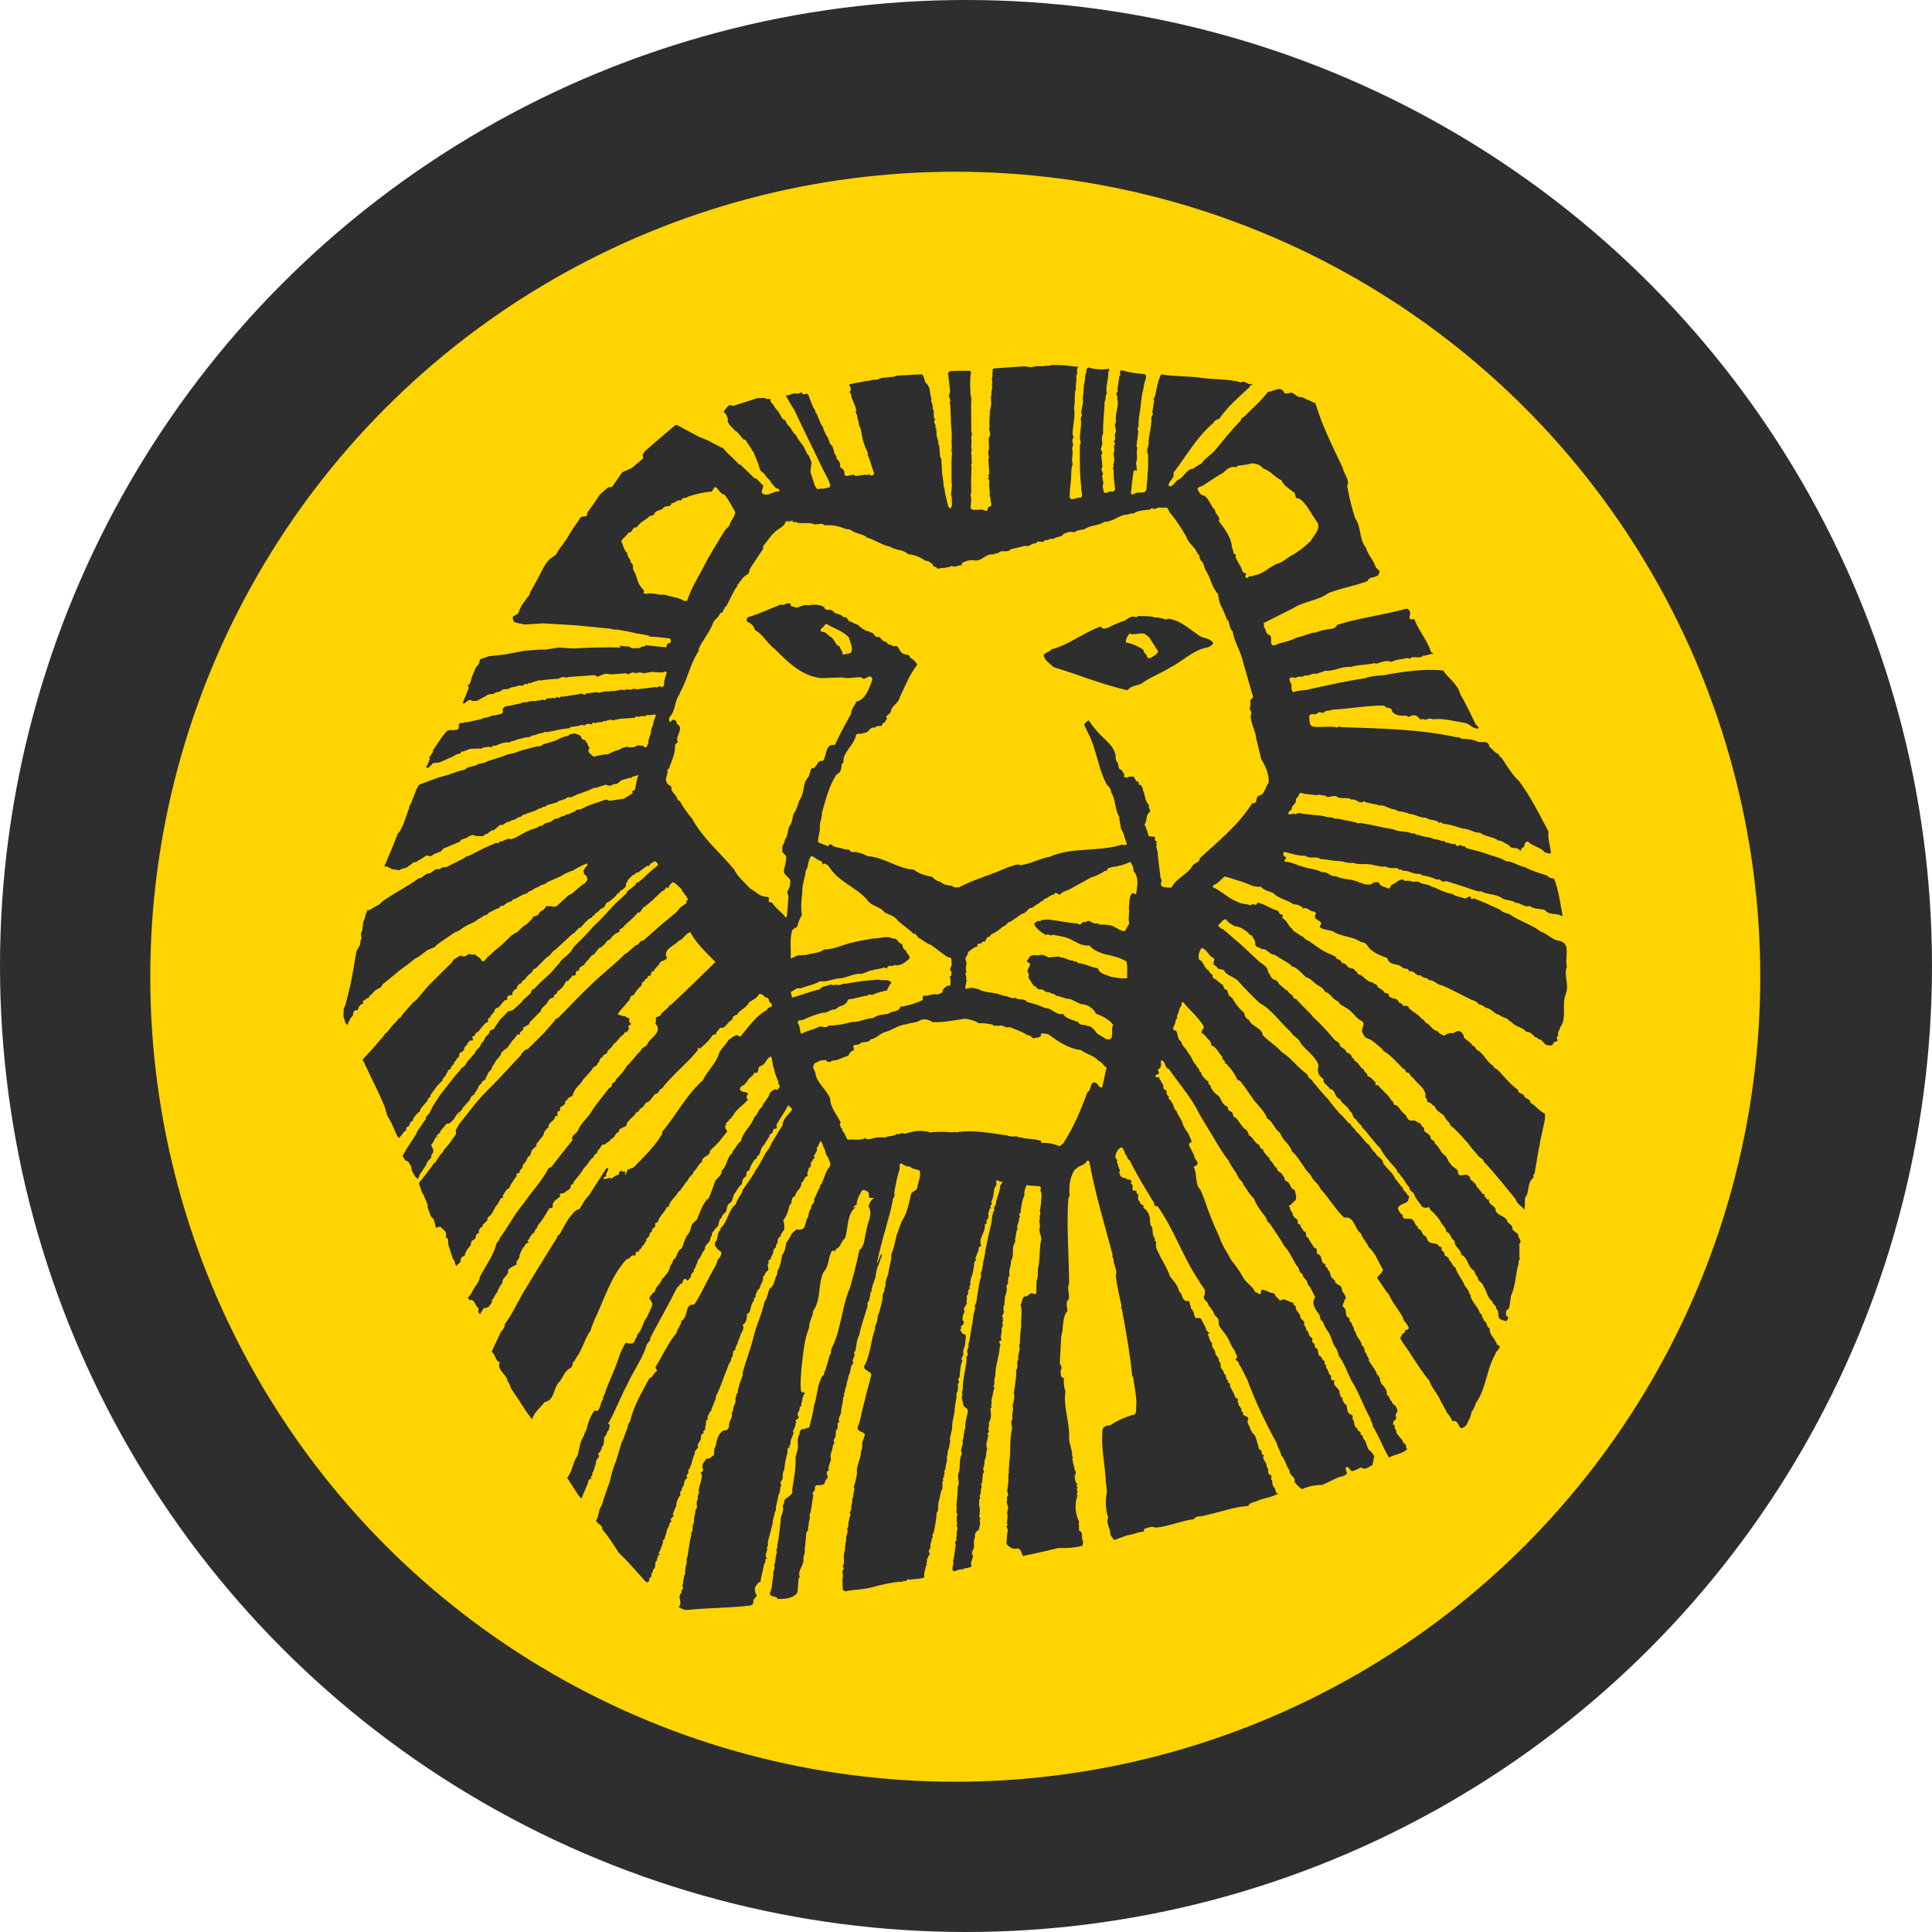
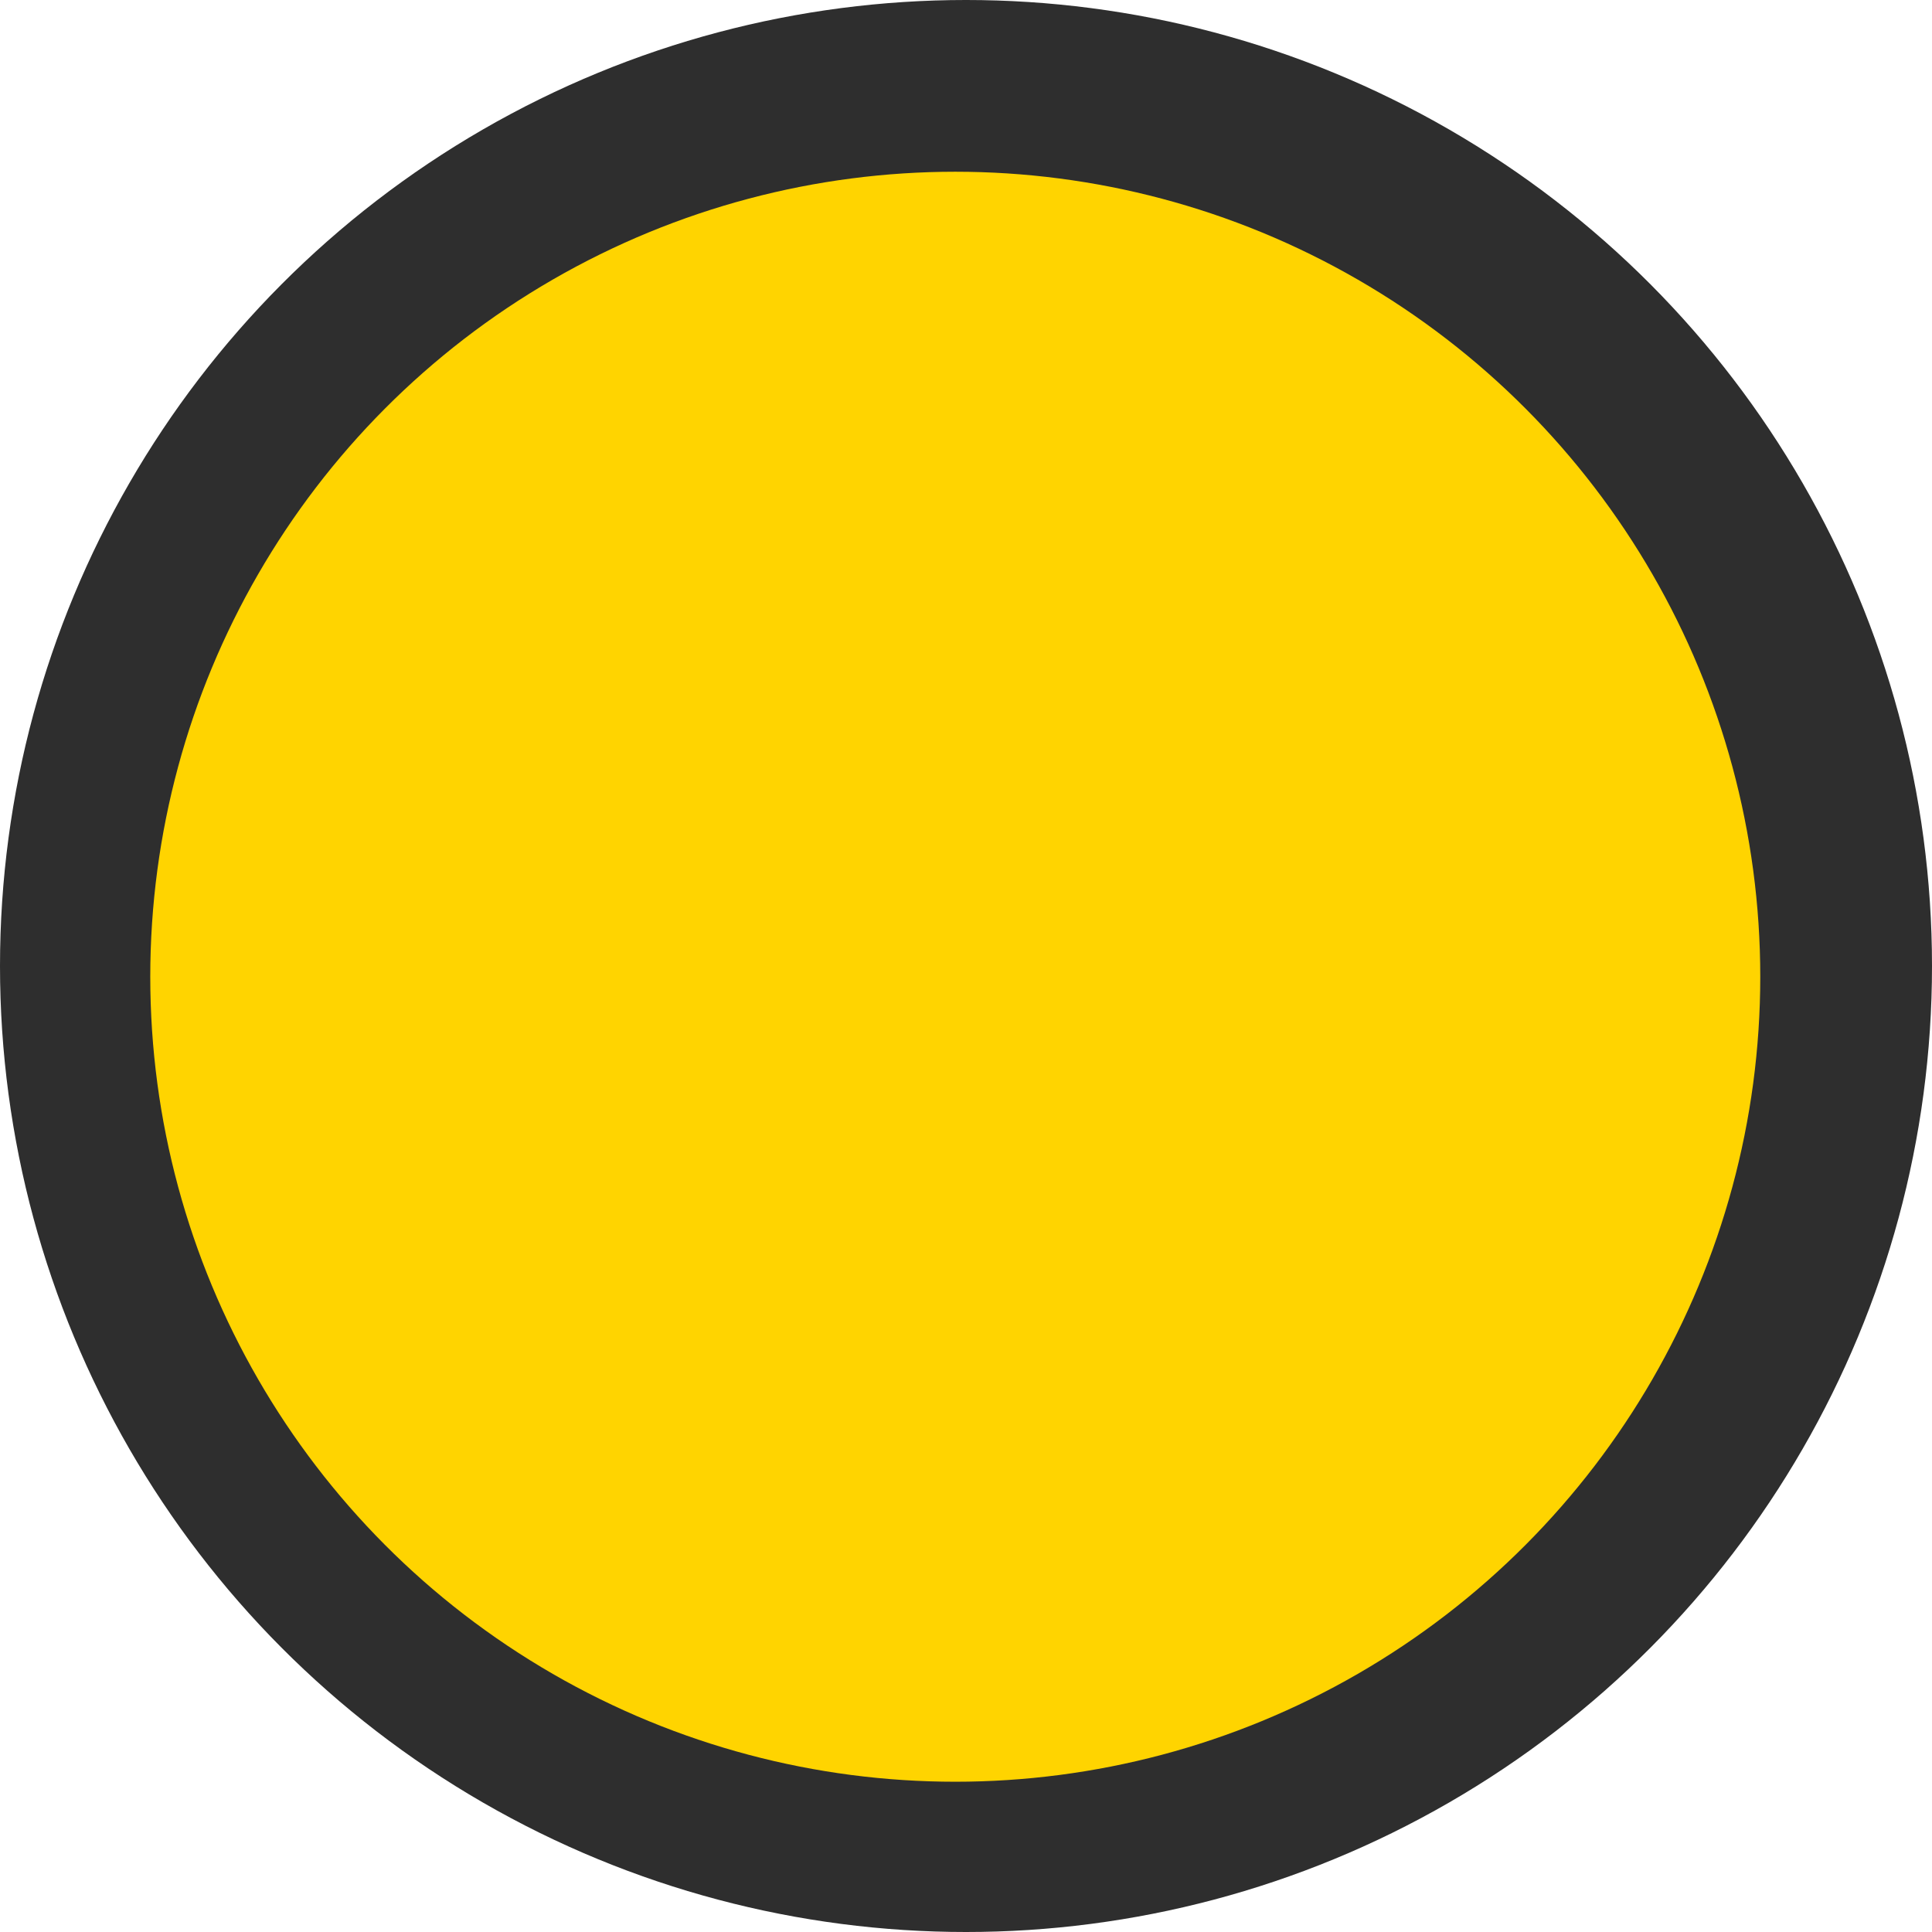
<svg xmlns="http://www.w3.org/2000/svg" width="90" height="90" viewBox="0 0 90 90" fill="none">
  <circle cx="45" cy="45" r="45" fill="#2E2E2E" />
  <circle cx="44.5" cy="45.5" r="37.5" fill="#FFD400" />
-   <path fill-rule="evenodd" clip-rule="evenodd" d="M55.846 29.6C55.499 29.355 55.176 29.076 54.787 28.917C54.646 28.885 54.464 28.767 54.334 28.863C54.162 28.82 53.989 28.747 53.815 28.767C53.557 28.681 53.286 28.713 53.028 28.693L52.93 28.758C52.735 28.65 52.552 28.811 52.39 28.919C52.131 28.983 51.904 29.101 51.676 29.217C51.537 29.26 51.385 29.357 51.277 29.185C50.478 29.462 49.799 30.04 48.978 30.254C48.881 30.383 48.707 30.383 48.623 30.51C48.633 30.757 48.903 30.894 49.076 31.077C50.22 31.418 51.333 31.888 52.52 32.155C52.693 31.93 52.973 31.951 53.19 31.835C53.568 31.556 54.054 31.375 54.453 31.13C55.004 30.862 55.467 30.381 56.061 30.201C56.235 30.179 56.439 30.115 56.515 29.954C56.365 29.709 56.05 29.75 55.846 29.602M53.564 30.667C53.499 30.646 53.467 30.667 53.434 30.605C53.445 30.454 53.241 30.433 53.273 30.283C53.037 30.101 52.733 29.984 52.453 29.931C52.42 29.759 52.529 29.664 52.605 29.514C52.811 29.6 53.026 29.482 53.242 29.514C53.329 29.493 53.427 29.621 53.523 29.675L53.954 30.347C53.879 30.53 53.696 30.573 53.566 30.667M36.237 19.085C36.204 19.026 36.182 18.99 36.237 19.085ZM19.554 54.81V54.814C19.565 54.794 19.626 54.699 19.554 54.81ZM21.375 51.953C21.383 51.923 21.397 51.873 21.402 51.84L21.366 51.878L21.373 51.955L21.375 51.953ZM21.379 51.973V51.953C21.372 51.973 21.372 51.983 21.379 51.973ZM72.988 45.007C72.879 44.601 73.204 43.948 72.643 43.83C72.297 43.787 72.102 43.499 71.779 43.403C71.325 43.051 70.774 42.911 70.31 42.581C70.169 42.527 69.997 42.516 69.9 42.387C69.511 42.205 69.09 42.014 68.669 41.853C68.615 41.842 68.552 41.949 68.53 41.853C68.508 41.66 68.346 41.821 68.272 41.864C68.077 41.788 67.829 41.767 67.634 41.638C67.289 41.595 66.996 41.392 66.684 41.297C66.543 41.19 66.328 41.2 66.165 41.136C66.08 41.018 65.885 41.093 65.777 41.072C65.636 40.975 65.453 41.104 65.345 40.964C65.173 40.975 65.043 41.114 64.913 41.188C64.772 41.188 64.783 41.37 64.685 41.402C64.555 41.306 64.253 41.306 64.243 41.104C64.145 41.093 64.082 41.093 63.993 41.104C63.885 41.232 63.724 41.22 63.583 41.19C63.486 41.211 63.444 41.082 63.357 41.136C63.26 41.05 63.119 41.039 63.001 40.996C62.709 40.953 62.461 40.921 62.214 40.816C61.966 40.859 61.836 40.571 61.578 40.633C61.319 40.472 60.983 40.483 60.703 40.378C60.423 40.313 60.163 40.144 59.861 40.144C59.763 40.058 60.034 39.961 59.828 39.888C59.774 39.834 59.742 39.705 59.85 39.684C60.163 39.77 60.486 39.875 60.82 39.866C61.016 40.036 61.306 39.856 61.512 40.017C61.803 40.027 62.063 40.102 62.354 40.113C62.569 40.102 62.786 40.242 63.012 40.188C63.337 40.317 63.715 40.188 64.049 40.317C64.212 40.317 64.373 40.413 64.546 40.36C64.707 40.489 64.945 40.403 65.128 40.456C65.171 40.574 65.323 40.456 65.365 40.574C65.549 40.542 65.699 40.639 65.862 40.682C66.001 40.735 66.163 40.66 66.272 40.789C66.521 40.8 66.736 40.896 66.953 40.982C67.092 40.886 67.179 41.175 67.341 41.036C67.762 41.173 68.151 41.281 68.561 41.431C68.7 41.463 68.83 41.549 68.993 41.517C69.273 41.687 69.64 41.633 69.921 41.804C70.115 41.976 70.418 41.901 70.612 42.06C70.85 42.05 71.011 42.296 71.248 42.2C71.465 42.37 71.745 42.316 71.97 42.393C72.166 42.659 72.511 42.511 72.769 42.681L72.791 42.648C72.682 42.071 72.608 41.495 72.402 40.939C72.283 40.907 72.153 40.907 72.079 40.789C71.723 40.671 71.356 40.576 71.033 40.394C70.718 40.34 70.482 40.127 70.147 40.117C69.921 39.958 69.64 39.913 69.381 39.818C69.047 39.691 68.722 39.616 68.377 39.53C68.279 39.53 68.237 39.359 68.127 39.434C68.03 39.251 67.858 39.552 67.804 39.316C67.652 39.337 67.524 39.273 67.361 39.241C67.296 39.219 67.231 39.123 67.155 39.187C67.025 39.09 66.843 39.123 66.702 39.047C66.487 38.972 66.281 38.994 66.076 38.887C65.968 38.94 65.903 38.769 65.796 38.833C65.505 38.704 65.18 38.769 64.9 38.631C64.403 38.556 63.898 38.416 63.39 38.341C63.336 38.32 63.26 38.395 63.207 38.331C62.916 38.234 62.624 38.223 62.354 38.137C62.181 38.18 62.053 38.041 61.868 38.073C61.447 37.944 60.983 37.977 60.562 37.88C60.486 37.88 60.41 37.858 60.369 37.944C60.26 37.837 60.132 37.987 60.024 37.923C59.991 37.816 60.11 37.773 60.175 37.699C60.154 37.549 60.316 37.474 60.37 37.347C60.349 37.283 60.36 37.209 60.414 37.166C60.501 37.134 60.49 36.941 60.609 36.932C60.824 37.018 61.084 36.997 61.321 37.048C61.451 36.973 61.601 37.091 61.72 37.048C61.881 37.242 62.076 36.995 62.282 37.113C62.486 37.252 62.757 37.102 62.972 37.252C63.198 37.188 63.318 37.499 63.532 37.327C63.76 37.446 64.008 37.424 64.244 37.52C64.535 37.488 64.72 37.703 65 37.714C65.097 37.767 65.173 37.821 65.29 37.8C65.41 37.853 65.518 37.832 65.625 37.907C65.918 37.917 66.132 38.111 66.434 38.089C66.606 38.25 66.888 38.143 67.04 38.336C67.105 38.272 67.191 38.347 67.244 38.379C67.6 38.4 67.847 38.529 68.183 38.604C68.453 38.615 68.668 38.795 68.949 38.795C69.186 38.976 69.544 38.967 69.802 39.158C69.997 39.148 70.115 39.319 70.288 39.362C70.397 39.609 70.688 39.405 70.807 39.629C70.894 39.629 70.85 39.532 70.904 39.491C71.076 39.502 70.959 39.158 71.195 39.214C71.41 39.439 71.757 39.448 71.961 39.705C72.059 39.716 72.167 39.802 72.252 39.738C72.209 39.407 72.1 39.065 72.133 38.733C71.712 37.943 71.324 37.142 70.774 36.403C70.451 36.092 70.223 35.729 69.997 35.366C69.921 35.27 69.835 35.248 69.813 35.13C69.629 35.076 69.522 34.885 69.381 34.788C69.349 34.468 69.047 34.606 68.841 34.554C68.592 34.426 68.322 34.436 68.053 34.404C67.999 34.361 67.936 34.318 67.869 34.35C66.185 33.966 64.253 33.934 62.439 33.87C62.396 33.794 62.331 33.88 62.288 33.891C61.91 33.784 61.467 33.934 61.111 33.828C60.949 33.71 61.035 33.551 60.981 33.401C61.014 33.176 61.218 33.326 61.348 33.251C61.435 33.113 61.554 33.229 61.671 33.197C61.758 33.058 61.941 33.144 62.049 33.058C62.858 33.026 63.69 32.856 64.488 32.867C64.553 33.038 64.855 32.909 64.844 33.133C64.996 33.356 65.276 33.346 65.525 33.337C65.645 33.485 65.751 33.272 65.903 33.326C66.076 33.315 66.098 33.594 66.291 33.487C66.443 33.594 66.562 33.401 66.745 33.508C67.253 33.444 67.76 33.605 68.256 33.68C68.483 33.723 68.633 33.989 68.893 33.927C68.872 33.873 68.828 33.798 68.763 33.776C68.527 33.285 68.288 32.793 68.019 32.325C67.921 31.876 67.468 31.608 67.231 31.234C66.324 31.139 65.352 31.288 64.447 31.457C64.176 31.479 63.841 31.49 63.583 31.597C62.687 31.726 61.877 31.917 60.992 32.11C60.743 32.175 60.465 32.153 60.248 32.25C60.172 32.196 60.183 32.11 60.15 32.035C60.237 31.874 60.031 31.769 60.074 31.597C60.161 31.533 60.269 31.554 60.367 31.586C60.465 31.449 60.679 31.597 60.788 31.457C60.994 31.522 61.144 31.318 61.339 31.393C61.458 31.318 61.61 31.318 61.727 31.243C62.17 31.286 62.463 31.028 62.925 31.071C63.281 30.953 63.659 30.985 64.037 30.889L64.112 30.921C64.328 30.857 64.577 30.728 64.824 30.835C65.019 30.717 65.278 30.717 65.516 30.664C65.592 30.61 65.688 30.75 65.742 30.631C65.936 30.578 66.163 30.696 66.304 30.535C66.456 30.567 66.595 30.449 66.769 30.46C66.769 30.417 66.693 30.417 66.66 30.363C66.487 29.818 66.076 29.369 65.881 28.835L65.773 28.856C65.558 28.845 65.73 28.643 65.686 28.525C65.675 28.439 65.6 28.354 65.515 28.354C64.467 28.652 63.312 28.781 62.277 29.112C62.19 29.367 61.877 29.273 61.715 29.346C61.509 29.357 61.348 29.485 61.142 29.475C60.884 29.571 60.623 29.646 60.354 29.721C60.063 29.893 59.707 29.902 59.404 30.052C59.08 30.138 59.295 29.743 59.165 29.593C58.929 29.55 58.994 29.294 58.853 29.165C58.929 29.144 58.864 29.069 58.864 29.026L60.246 28.33C60.754 28 61.4 27.989 61.886 27.624C62.468 27.399 63.117 27.293 63.711 27.068C63.776 26.812 64.154 26.961 64.239 26.716C64.315 26.567 64.154 26.512 64.087 26.428C64.001 26.108 63.72 25.851 63.634 25.52C63.298 25.114 63.428 24.547 63.126 24.141C62.974 23.66 62.846 23.169 62.759 22.645C62.889 22.325 62.596 22.089 62.553 21.801C62.089 20.817 61.592 19.845 61.279 18.788C61.073 18.691 60.858 18.606 60.654 18.498C60.439 18.541 60.331 18.339 60.157 18.286C60.038 18.318 59.951 18.35 59.832 18.318C59.68 17.923 59.324 18.253 59.066 18.253C58.742 18.691 58.311 19.044 57.955 19.417C57.879 19.439 57.803 19.503 57.803 19.589C57.371 20.016 57.015 20.486 56.616 20.957C56.432 21.191 56.119 21.341 55.969 21.599C55.828 21.652 55.711 21.749 55.581 21.835C55.268 21.845 55.17 22.23 54.89 22.348C54.728 22.423 54.641 22.711 54.448 22.646C54.404 22.412 54.749 22.273 54.663 22.026C55.279 21.225 55.743 20.36 56.531 19.696C56.563 19.58 56.703 19.548 56.8 19.505C57.189 18.938 57.707 18.5 58.213 18.03C58.191 17.955 58.289 17.944 58.332 17.933C58.343 17.912 58.311 17.901 58.3 17.88C58.126 17.965 57.987 17.687 57.814 17.815C57.252 17.644 56.54 17.687 55.956 17.602C55.34 17.506 54.726 17.549 54.09 17.442C53.938 17.74 53.886 18.073 53.819 18.393C53.841 18.5 53.669 18.564 53.765 18.67C53.732 18.861 53.7 19.054 53.678 19.226C53.765 19.323 53.624 19.387 53.635 19.482C53.656 19.802 53.539 20.197 53.505 20.519C53.559 20.744 53.355 20.978 53.483 21.159C53.472 21.427 53.505 21.79 53.461 22.035C53.472 22.269 53.418 22.494 53.407 22.772C53.385 23.017 53.105 22.922 52.953 22.954C52.856 22.954 52.748 23.115 52.684 22.986C52.717 22.623 52.749 22.292 52.812 21.929C52.856 21.876 52.91 21.951 52.964 21.908L52.921 21.556C53.019 21.331 52.91 21.075 52.986 20.841C52.867 20.776 53.019 20.669 52.953 20.574C53.019 20.436 52.986 20.265 53.029 20.104C52.986 20.029 52.986 19.943 53.04 19.87C53.029 19.625 53.062 19.389 53.105 19.144C53.159 18.824 53.159 18.48 53.246 18.182C53.289 18.032 53.279 17.862 53.355 17.733C53.355 17.615 53.463 17.497 53.3 17.424C52.923 17.402 52.61 17.349 52.263 17.252C52.07 17.252 52.274 17.477 52.133 17.54C52.133 17.755 52.036 18.021 52.068 18.246C51.916 18.354 52.101 18.438 52.046 18.577C52.155 18.919 51.906 19.303 51.992 19.657C51.873 19.796 52.003 19.977 51.981 20.127C51.864 20.277 52.025 20.438 51.884 20.576C51.916 20.608 51.96 20.63 51.938 20.683C51.84 20.812 51.971 20.973 51.873 21.11C51.906 21.293 51.938 21.495 51.851 21.656C51.938 21.742 51.775 21.826 51.884 21.901C51.862 22.221 51.916 22.5 51.949 22.798C51.916 22.863 51.873 22.927 51.786 22.895C51.635 22.863 51.528 23.056 51.409 22.906C51.419 22.768 51.322 22.682 51.398 22.543C51.398 22.403 51.344 22.287 51.344 22.158C51.461 22.008 51.214 21.903 51.354 21.774C51.344 21.591 51.322 21.379 51.3 21.175C51.419 21.1 51.289 21.005 51.279 20.909C51.322 20.812 51.354 20.696 51.344 20.599C51.322 20.481 51.322 20.301 51.387 20.193C51.376 19.691 51.441 19.199 51.461 18.697C51.537 18.59 51.472 18.43 51.559 18.334C51.483 18.035 51.645 17.694 51.624 17.352C51.635 17.299 51.71 17.234 51.656 17.181C51.365 17.224 51.009 17.224 50.717 17.116L50.641 17.159C50.619 17.213 50.576 17.245 50.619 17.309C50.532 17.459 50.554 17.651 50.521 17.801C50.456 18.057 50.5 18.261 50.435 18.538C50.5 18.774 50.37 19.019 50.37 19.233C50.446 19.34 50.337 19.424 50.348 19.532C50.391 19.798 50.316 20.066 50.305 20.365C50.283 20.494 50.402 20.612 50.305 20.717C50.305 21.348 50.283 22.053 50.37 22.673C50.337 22.864 50.478 23.047 50.359 23.186C50.175 23.143 50.014 23.326 49.84 23.219C49.808 22.909 49.873 22.632 49.895 22.289C49.916 22.053 49.884 21.829 49.97 21.625C49.884 21.359 50.025 21.134 49.938 20.857C50.057 20.749 49.927 20.61 49.959 20.462C49.992 20.408 50.057 20.333 49.97 20.281C49.949 19.875 50.111 19.426 50.035 18.999C50.1 18.668 50.025 18.423 50.122 18.091C50.09 17.876 50.176 17.717 50.133 17.502C50.241 17.395 50.111 17.225 50.22 17.107L50.187 17.075H50.1L49.506 17.011L49.02 17L48.901 17.032L48.675 17.043L48.61 17.064L48.297 17.054L48.017 17.107L47.802 17.075L47.715 17.064L46.303 17.161L46.237 17.204V17.247L46.248 17.333L46.227 17.375L46.237 17.494L46.205 17.644L46.227 17.805L46.205 17.944L46.227 18.019L46.183 18.286V18.425L46.161 18.457L46.172 18.734V18.863L46.118 19.13L46.086 19.771L46.107 19.857C46.021 20.007 46.194 20.188 46.086 20.37L46.053 20.392L46.075 20.884L46.031 21.087L46.075 21.334L46.042 21.398L46.086 22.062L46.042 22.126L46.075 22.242C45.956 22.285 46.086 22.328 46.086 22.382L46.075 22.648L46.096 22.68L46.086 22.766L46.107 22.873V23.142L46.14 23.174V23.27L46.183 23.515L46.14 23.59L46.044 23.612L45.979 23.794L45.947 23.805L45.764 23.741L45.332 23.751L45.235 23.709L45.213 23.623L45.245 23.303L45.213 23.015L45.245 22.94L45.235 22.427L45.256 21.752L45.235 21.656L45.267 21.591L45.256 21.205L45.235 21.098L45.267 20.969L45.235 20.776L45.256 20.723L45.245 20.381L45.278 20.199L45.245 20.124V19.643L45.235 18.863L45.245 18.672V18.511L45.213 18.425L45.191 17.901L45.202 17.527L45.235 17.336L45.18 17.272H44.694L44.241 17.293L44.165 17.368L44.197 17.656L44.263 18.266L44.23 18.33V18.362L44.197 18.47L44.241 18.545L44.273 18.663L44.241 18.749L44.273 18.91L44.284 19.251L44.295 19.455V19.637L44.338 20.224L44.328 20.608L44.338 20.758L44.328 21.035L44.349 21.1L44.328 21.398C44.324 22.266 44.324 22.679 44.326 22.836L44.329 22.807C44.329 22.716 44.331 22.584 44.331 22.471L44.328 22.444V22.296C44.331 22.203 44.331 22.316 44.331 22.471L44.349 22.627L44.328 22.807C44.328 22.922 44.324 22.972 44.324 22.836L44.304 23L44.337 23.194L44.347 23.546L44.304 23.642C44.261 23.76 44.228 23.61 44.174 23.61L44.109 23.333L44.022 22.959C44.011 22.864 44.011 22.757 43.959 22.661L43.948 22.468L43.883 22.019L43.851 21.377L43.807 21.302L43.785 21.205L43.753 20.735L43.71 20.703V20.563L43.634 20.317L43.612 19.954L43.569 19.922L43.58 19.803L43.514 19.664L43.558 19.514L43.504 19.471L43.493 19.108L43.45 19.044L43.439 18.852L43.374 18.67L43.395 18.573L43.354 18.466L43.3 18.093L43.202 17.91L43.104 17.803L43.029 17.547L42.974 17.451L42.866 17.44L41.818 17.494L41.634 17.547L41.05 17.611L40.857 17.687L40.651 17.697L40.468 17.74L40.338 17.751L39.572 17.901L39.561 17.944L39.626 18.041V18.2L39.561 18.264L39.626 18.318L39.691 18.573L39.83 18.904L39.885 19.087L39.863 19.215L39.939 19.366V19.494L39.961 19.516L40.026 19.825L40.091 19.965L40.199 20.519L40.307 20.83L40.436 21.107L40.414 21.171L40.512 21.418L40.629 21.781L40.727 22.069L40.672 22.122C40.618 22.176 40.521 22.144 40.466 22.101L40.347 22.133L40.304 22.112L39.872 22.176L39.764 22.112L39.408 22.176L39.343 22.122L39.332 22.005C39.353 21.897 39.191 21.822 39.117 21.727L39.149 21.62L39.084 21.491L38.965 21.352V21.266L38.878 21.137L38.791 20.817L38.661 20.656L38.596 20.463L38.553 20.367L38.488 20.27L38.358 20.002L38.338 19.895L38.262 19.798L38.034 19.253L37.991 19.231L37.969 19.103L37.884 18.985L37.733 18.611L37.668 18.42L37.592 18.334L37.429 18.377L37.331 18.28L37.169 18.345L37.082 18.323L36.909 18.345L36.779 18.398L36.639 18.42L36.607 18.463L36.639 18.484L36.8 18.774L37.006 19.104L37.406 19.948L37.859 20.878L38.313 21.819L38.549 22.267L38.679 22.577L38.647 22.705H38.625L38.376 22.759L38.063 22.78L37.966 22.641L37.751 21.99L37.772 21.786L37.805 21.54L37.675 21.22L37.599 21.145L37.425 20.782L37.285 20.599L37.145 20.406L37.08 20.268L36.972 20.172L36.811 19.916L36.67 19.766L36.562 19.553H36.508L36.443 19.489C36.318 19.276 36.247 19.154 36.211 19.092C36.249 19.162 36.3 19.264 36.26 19.233L36.24 19.158L36.099 18.986L36.045 18.89L35.904 18.72L35.872 18.57L35.763 18.591L35.601 18.538L35.277 18.548L34.813 18.699L34.144 18.913L34.112 18.892L33.973 18.87L33.864 18.977L33.725 19.147C33.703 19.201 33.768 19.255 33.823 19.297L33.909 19.501C33.844 19.737 34.105 19.886 34.233 20.057C34.372 20.111 34.502 20.335 34.643 20.474C34.76 20.463 34.784 20.603 34.836 20.655L35.116 21.093L35.322 21.606L35.377 21.799L35.442 21.938L35.592 22.055L35.711 22.226L35.873 22.387L35.928 22.494L36.155 22.752H36.242L36.262 22.773L36.327 22.868L36.305 22.89L36.154 22.9L35.765 23.04H35.646C35.312 22.975 35.613 22.741 35.537 22.58H35.505L35.257 22.314L35.138 22.271L34.5 21.651L34.424 21.629L34.144 21.341L33.897 21.116L33.669 20.86H33.626L32.979 20.519L32.536 20.336L31.523 19.791L31.436 19.823L30.496 20.624L30.032 21.03L29.934 21.2L29.967 21.35L29.438 21.799L28.984 22.003L28.509 22.688L28.337 22.698L27.938 23.04L27.712 23.392L27.378 23.852L27.345 23.989L27.291 24.053L27.128 24.064L27.031 24.118L26.998 24.182L26.664 24.663L26.34 25.198L26.277 25.252V25.284L26.019 25.625L25.9 25.84L25.598 26.052L25.435 26.246L25.284 26.503L25.025 27.006L24.723 27.551L24.658 27.723L24.582 27.808L24.281 28.236L24.129 28.588L23.892 28.727V28.835L23.947 28.974L24.131 29.028L24.433 29.092L25.307 29.038L26.763 29.124L28.415 29.285L28.61 29.328H28.751L29.302 29.425L29.625 29.5L30.24 29.607L30.218 29.65L30.693 29.682L31.168 29.736L31.233 29.768L31.255 29.875L31.212 29.961H31.147L31.06 30.036V30.133L31.017 30.154L30.099 30.059L30.034 30.102L29.882 30.134L29.806 30.188L29.428 30.199L29.32 30.124L28.845 30.081L28.91 30.154L28.899 30.165L28.424 30.154L27.614 30.165L26.697 30.208L26.017 30.165L25.423 30.261H25.143L24.429 30.315L23.587 30.476L22.767 30.573L22.367 30.71L22.313 30.914L22.163 31.107L21.979 31.545L21.925 31.749L21.87 31.888H21.794V31.921L21.838 32.049L21.784 32.178L21.643 32.53L21.556 32.734L21.588 32.777C21.599 32.702 21.61 32.788 21.643 32.766L21.804 32.629L21.912 32.607L22.042 32.661L22.235 32.639L22.57 32.457L22.743 32.35L23.014 32.318L23.101 32.253L23.264 32.221L23.437 32.114L23.695 32.092L23.804 32.028L24.019 31.985L24.192 31.931L24.344 31.942L24.461 31.856L24.581 31.878C24.613 31.749 24.678 31.867 24.732 31.824L24.776 31.792L25.121 31.685L25.208 31.706L25.251 31.685L25.661 31.642L25.8 31.631L25.995 31.62L26.2 31.534L26.415 31.567L26.512 31.534L27.289 31.481L27.428 31.47L27.613 31.449L27.753 31.47L27.84 31.534L27.905 31.491L28.196 31.384L28.509 31.416L28.919 31.384L29.168 31.363L29.244 31.416L29.459 31.322L29.62 31.354L29.815 31.322L29.999 31.365L30.214 31.322L30.399 31.3L30.69 31.322H30.874L30.991 31.279L31.046 31.311L31.056 31.354L30.937 31.738V31.93L30.85 32.015L30.742 31.962L30.579 32.026L30.514 32.005L30.202 32.048L29.672 32.112L29.521 32.08L29.381 32.133L29.199 32.112L29.069 32.155L28.96 32.123L28.594 32.198L28.453 32.187L28.42 32.209H28.162L27.891 32.273L27.761 32.241L27.739 32.251L27.296 32.305C27.231 32.444 27.145 32.284 27.049 32.316L27.027 32.327L26.563 32.402L26.348 32.434L26.239 32.455L26.12 32.444C26.044 32.604 26.012 32.423 25.925 32.477C25.871 32.552 25.817 32.52 25.784 32.509L25.654 32.53H25.493L25.428 32.584C25.363 32.681 25.255 32.52 25.179 32.627H25.07L24.953 32.659H24.725L24.519 32.713L24.324 32.723L24.27 32.766L23.526 32.916L23.417 33.024L23.428 33.163L23.384 33.238L23.135 33.313L22.931 33.335L22.834 33.378L22.671 33.431L22.541 33.442L22.432 33.496L22.291 33.528L21.697 33.657L21.632 33.635L21.588 33.678H21.448L21.372 33.753V33.925L21.317 33.989L21.048 34.022L20.962 34L20.821 34.054L20.606 34.309L20.163 34.962L20.174 35.026L19.991 35.293L20.024 35.357L19.926 35.604L19.84 35.733C19.872 35.743 19.894 35.776 19.926 35.776L20.056 35.679L20.165 35.55L20.477 35.518L21.124 35.228L21.254 35.142L21.437 35.1L21.502 35.003H21.534L21.567 35.014L21.89 34.885L22.149 34.874H22.418L22.515 34.821L22.774 34.788L22.904 34.81C22.969 34.703 23.012 34.735 23.067 34.746L23.348 34.629L23.598 34.576L23.737 34.587L23.813 34.533L23.93 34.511L24.234 34.404H24.32L24.429 34.361L24.689 34.329L24.776 34.265L24.915 34.243L25.078 34.179L25.347 34.125C25.39 34.039 25.444 34.125 25.498 34.104L25.822 34.039L26.113 33.975L26.523 33.921L26.577 33.868L26.955 33.814L27.117 33.76L27.226 33.803L27.291 33.739L27.443 33.718L27.573 33.75C27.627 33.558 27.692 33.718 27.757 33.685L27.822 33.653L28.059 33.632L28.113 33.589L28.211 33.599C28.33 33.524 28.469 33.514 28.588 33.567L28.642 33.535L28.901 33.481L29.58 33.439C29.624 33.321 29.698 33.396 29.741 33.396L29.904 33.353L30.034 33.374L30.131 33.31H30.337L30.52 33.278L30.541 33.299V33.374L30.465 33.546L30.422 33.748L30.346 33.952L30.314 34.166L30.218 34.443L30.196 34.626L30.131 34.785L30.055 34.828L29.947 34.742L29.698 34.721L29.535 34.806L29.374 34.817L29.159 34.785L29.127 34.817L29.029 34.828L28.791 34.946L28.66 34.978L28.315 35.137L28.131 35.148L27.819 35.212L27.656 35.255L27.439 35.062L27.407 34.955L27.461 34.826L27.407 34.762L27.352 34.592H27.298C27.298 34.41 27.168 34.495 27.103 34.42C27.049 34.195 26.888 34.227 26.769 34.164L26.554 34.207L26.445 34.293H26.369L26.142 34.368L25.862 34.508L25.603 34.583L25.291 34.679L25.193 34.755L24.978 34.776L24.266 34.967L23.965 35.075L23.641 35.148L23.426 35.234L23.027 35.362L22.747 35.448L22.584 35.523L22.261 35.599L22.185 35.652L21.796 35.749L21.668 35.845L21.419 35.91L21.182 35.985L20.889 36.092L20.425 36.221L19.529 36.553L19.41 36.745L19.151 37.419L19.064 37.569L19.054 37.665L18.924 38.018L18.806 38.359L18.633 38.722L18.535 38.829L18.288 39.45L17.91 40.347L17.942 40.369H18.029L18.266 40.487L18.611 40.54L18.654 40.498L18.945 40.412L19.279 40.165H19.377L19.496 40.079L19.561 40.047L19.863 39.854L20.078 39.886L20.208 39.789L20.533 39.661L20.694 39.5L20.812 39.468L20.877 39.435L21.417 39.212L21.471 39.126L21.645 39.062L21.775 39.019L21.84 38.944H21.905C22.002 38.837 22.098 38.944 22.196 38.944L22.38 38.955L22.51 38.944L22.618 38.858L22.694 38.847L22.879 38.699L23.009 38.667L23.289 38.432L23.43 38.422L23.623 38.293L23.753 38.272L23.797 38.229L24.033 38.154L24.131 38.078L24.248 38.057L24.378 37.95L24.465 37.928L24.573 37.885L24.897 37.778L25.155 37.649L25.199 37.66L25.274 37.596L25.394 37.574L25.546 37.478L25.632 37.467L25.934 37.381L26.051 37.306L26.323 37.22L26.431 37.145L26.624 37.134L26.895 37.006L27.11 36.931L27.434 36.812L27.67 36.705L27.809 36.694L27.875 36.662L28.22 36.555L28.404 36.609L28.588 36.534L28.76 36.501L28.933 36.351L29.343 36.233L29.409 36.244L29.441 36.19L29.743 36.105V36.126L29.689 36.244L29.569 36.811L29.441 36.864L29.43 36.897L29.495 36.94L29.063 37.208L28.404 37.304L28.211 37.24L28.189 37.261L27.434 37.517L27.045 37.698L26.85 37.73L26.763 37.816L26.698 37.826L26.514 37.923L26.375 37.944L26.277 38.009L26.169 38.03L26.006 38.116L25.822 38.159L25.67 38.277L25.356 38.373L25.26 38.468L25.141 38.479L25.023 38.554L24.711 38.661L24.494 38.758L23.986 39.035L23.78 39.099L23.704 39.067L23.542 39.121L23.379 39.196L23.26 39.207C23.216 39.357 23.162 39.249 23.119 39.26L22.579 39.495L21.845 39.868L21.715 39.9L21.628 39.975L20.797 40.392L20.634 40.403L20.461 40.489H20.299L20.049 40.671L19.856 40.714L19.619 40.896L19.521 40.907L19.209 41.121L18.69 41.442L18.495 41.549L17.847 41.965L17.653 42.148L17.556 42.191L17.178 42.414L17.135 42.382L17.113 42.404L17.026 42.629L16.994 42.779L16.929 42.917L16.875 43.333L16.811 43.505L16.844 43.73L16.8 43.794L16.768 44.02L16.607 44.308L16.401 45.493L16.325 45.877L16.141 46.614L16.087 46.816L16.011 46.997L16 47.349L16.096 47.658L16.193 47.755L16.204 47.733L16.215 47.648L16.291 47.519L16.323 47.433L16.443 47.304V47.251C16.464 47.049 16.573 47.059 16.67 47.049L16.724 46.888L16.811 46.791L16.92 46.759L16.909 46.641C16.92 46.566 16.974 46.63 16.985 46.609C17.039 46.491 17.115 46.523 17.178 46.48L17.243 46.353L17.352 46.3V46.257L17.491 46.128L17.74 45.99L17.827 45.851L18.302 45.466L18.625 45.198L19.014 44.91L19.337 44.655L19.489 44.58L19.91 44.259L20.277 44.109L20.288 44.077L20.374 43.991L20.494 43.905L21.184 43.435L21.412 43.339L21.498 43.264L21.757 43.104L22.037 42.976L22.232 42.859L22.253 42.827L22.349 42.784L22.599 42.625L22.664 42.636L22.761 42.529L23.15 42.325H23.215L23.323 42.207L23.462 42.185L23.614 42.057L23.831 41.981L23.896 41.896L23.993 41.874L24.371 41.67L24.544 41.617L24.62 41.542L24.772 41.477L24.935 41.37L25.032 41.338L25.215 41.231L25.367 41.188L25.529 41.08L26.113 40.825L26.306 40.707L26.599 40.578L26.718 40.546L26.751 40.514L27.085 40.331L27.345 40.224L27.367 40.256V40.31L27.28 40.396L27.183 40.546L27.204 40.696L27.334 40.834L27.367 40.984L27.237 41.156L27.107 41.231L26.631 41.636L26.491 41.701L25.929 42.214L25.777 42.246L25.712 42.214H25.453L25.323 42.375L25.172 42.461L25.063 42.622L24.933 42.686L24.803 42.708L24.825 42.761L24.588 43.008L24.351 43.179L24.102 43.414L23.843 43.564L23.39 44.002L23.067 44.27L22.689 44.612L22.559 44.771L22.483 44.782L22.429 44.749L22.385 44.653L22.095 44.449L22.02 44.481L21.836 44.44L21.674 44.547C21.339 44.58 21.608 44.536 21.576 44.526H21.415L21.124 44.708L21.048 44.837L19.97 45.904L19.397 46.578L19.234 46.707L18.792 47.21L18.651 47.401L18.553 47.455L18.542 47.497L18.241 47.818L18.026 48.095L17.95 48.138L17.895 48.234L17.301 48.919L16.988 49.25L16.88 49.387L16.934 49.441L17.323 50.263L17.637 50.905L17.917 51.545L18.036 51.962L18.21 52.261L18.501 52.911L18.587 53.019C18.683 52.944 18.598 52.986 18.609 52.976L18.728 52.86L18.804 52.731L18.913 52.666L18.934 52.516L19.043 52.463L19.075 52.377L19.129 52.27L19.238 52.205V52.141L19.314 52.012L19.411 51.896L19.563 51.767L19.585 51.66L19.672 51.553L19.899 51.297L19.953 51.159L20.051 51.095L20.062 50.987L20.116 50.923L20.374 50.571L20.611 50.337L20.622 50.262L20.761 50.092L20.891 49.845L21.01 49.781V49.706L21.151 49.555V49.491L21.247 49.395L21.29 49.298L21.377 49.244L21.41 49.073C21.442 48.998 21.507 49.03 21.551 48.987L21.605 48.912L21.659 48.751L21.767 48.665V48.601L21.898 48.472H21.993L22.037 48.45L21.993 48.289C22.026 48.279 22.058 48.268 22.102 48.257L22.156 48.141L22.319 48.023L22.362 47.948L22.611 47.66L22.676 47.639L22.752 47.564L22.72 47.499L22.752 47.446L22.848 47.381V47.328L23.03 47.124C23.041 46.9 23.204 46.997 23.267 46.879L23.495 46.611L23.646 46.557L23.614 46.46L23.69 46.375L23.863 46.353V46.332L23.874 46.224L23.993 46.085L24.08 46.053V45.988L24.178 45.838L24.295 45.795L24.317 45.72L24.49 45.583L24.566 45.465L24.759 45.305L24.857 45.146L24.955 45.114L25.354 44.708L25.441 44.622L25.603 44.504L25.797 44.279L25.851 44.258L26.639 43.532L26.756 43.457L26.973 43.222L27.049 43.212L27.253 42.977L27.481 42.774L27.555 42.763L27.62 42.656L27.674 42.645L27.75 42.527H27.793L27.997 42.336L28.149 42.261L28.247 42.067L28.388 41.992L28.646 41.779L28.764 41.629L28.839 41.597L28.904 41.481L28.959 41.47L29.056 41.395L29.154 41.298L29.175 41.116L29.219 41.095L29.251 40.987L29.479 40.762L29.544 40.751L29.62 40.666L29.739 40.633L29.913 40.505L30.149 40.333L30.236 40.344L30.29 40.236L30.355 40.215L30.464 40.129H30.55L30.648 40.247V40.312L30.368 40.537L29.882 40.986L29.709 41.114L29.676 41.104L29.633 41.147L29.611 41.211L29.201 41.542L29.19 41.606L28.897 41.883L28.66 42.096C28.283 42.502 28.012 42.824 27.678 43.122L27.246 43.593L26.695 44.147C26.586 44.458 26.23 44.585 26.057 44.862L25.657 45.322L25.182 45.76L24.859 46.09H24.794L24.718 46.271L24.373 46.58L24.319 46.666L23.887 47.061L23.672 47.115L23.283 47.51L22.982 47.959L22.852 47.991L22.819 48.023L22.776 48.152L22.613 48.313L22.526 48.504L22.429 48.601L22.353 48.761L22.16 48.965L22.127 49.051L21.814 49.403L21.619 49.681L21.511 49.745L21.402 49.895L21.187 50.131L21.09 50.26L20.495 51.018L20.183 51.499L20.129 51.606L19.998 51.862L19.847 52.033L19.836 52.13L19.706 52.312L19.608 52.461L19.446 52.686L19.391 52.824L18.949 53.507L18.755 53.838L18.81 53.956L18.886 54.052L19.025 54.117L19.155 54.342L19.187 54.535L19.337 54.801L19.456 54.919C19.485 54.875 19.507 54.842 19.521 54.819L19.543 54.728L19.845 54.279L19.91 54.118L20.084 53.925L20.105 53.775L20.192 53.668L20.172 53.603L20.192 53.582L20.084 53.335L20.17 53.228C20.268 53.033 20.318 52.947 20.344 52.919L20.355 52.876L20.517 52.747L20.506 52.704L20.799 52.352L20.938 52.33L21.036 52.245L21.144 52.137C21.355 51.776 21.384 51.778 21.373 51.844L21.543 51.667V51.624L21.867 51.261L21.964 51.07L22.104 50.973V50.941L22.255 50.716L22.309 50.576L22.429 50.469L22.461 50.383L22.622 50.276V50.233L22.763 49.945L22.871 49.849L22.936 49.679L23.076 49.475L23.097 49.411L23.195 49.303L23.323 49.153L23.345 49.046L23.54 48.865L23.616 48.833L23.874 48.47L23.95 48.395L24.102 48.193H24.145C24.308 48.193 24.167 48.118 24.243 48.075L24.373 47.968V47.871L24.653 47.71L24.664 47.635L25.202 47.09L25.213 47.004L25.363 46.855L25.471 46.748L25.589 46.557L25.719 46.471L25.784 46.482L25.817 46.353L25.936 46.289L25.947 46.203L25.99 46.171L26.129 46.063L26.248 45.935L26.378 45.7H26.454L26.691 45.434C26.875 45.498 26.799 45.295 26.854 45.23C27.069 45.252 26.919 45.08 27.038 45.05L27.222 44.942L27.244 44.88L27.374 44.74L27.547 44.528L27.687 44.442L27.903 44.165L27.947 44.154L28.055 44.09L28.185 43.961L28.283 43.832L28.413 43.757L28.521 43.628L28.662 43.499L28.845 43.414L28.877 43.285L29.007 43.221L29.116 43.092L29.494 42.75L29.721 42.504H29.808L29.981 42.257L30.035 42.246L30.111 42.171L30.361 41.967L30.847 41.508L30.933 41.475L31.042 41.338L31.107 41.359L31.172 41.327V41.252L31.333 41.091L31.441 41.134L31.732 41.4L31.786 41.508L31.991 41.785L32.056 41.933C31.906 41.955 32.012 42.03 31.958 42.084L31.689 42.277L31.515 42.489L30.803 43.078L29.972 43.814L29.853 43.836L29.712 44.007L29.614 44.039L29.378 44.243L29.195 44.403L29.119 44.435L28.87 44.681L27.715 45.697L27.585 45.826L27.175 46.221L26.032 47.387L25.858 47.503L25.826 47.567L25.318 48.145L24.854 48.604L24.595 48.86L24.476 48.903L24.281 49.096V49.139L23.957 49.48L23.18 50.313L22.436 51.072L22.145 51.415L21.39 52.366L21.238 52.634V52.836L20.947 53.253L20.678 53.573L20.634 53.669L20.515 53.786L20.355 54.032L20.268 54.161L20.192 54.215L20.138 54.301L19.91 54.61L19.717 54.857L19.512 55.112L19.652 55.529L19.727 55.656L19.932 56.137L19.91 56.223L20.073 56.659L20.203 56.798L20.311 57.194H20.355L20.419 57.151H20.517L20.745 57.365L20.788 57.492L20.766 57.621L20.875 57.728V57.868L20.896 58.018L21.102 58.647L21.168 58.722L21.211 58.905L21.287 58.98L21.308 58.905C21.491 58.808 21.448 58.735 21.46 58.649L21.504 58.574L21.666 58.467V58.402L21.762 58.211L21.925 58.009L21.957 57.827L22.141 57.698L22.185 57.505L22.315 57.43L22.304 57.322L22.38 57.194L22.477 57.151V57.065L22.692 56.861L22.725 56.711L22.823 56.636L22.962 56.464L22.973 56.4L23.049 56.292C23.081 56.153 23.2 56.121 23.233 55.994C23.298 55.919 23.309 55.769 23.437 55.801C23.448 55.758 23.426 55.736 23.415 55.704C23.502 55.575 23.589 55.384 23.739 55.331C23.76 55.17 23.88 55.094 23.945 54.946C23.988 54.882 24.075 54.828 24.064 54.723C24.064 54.637 24.162 54.648 24.214 54.626C24.149 54.487 24.396 54.454 24.344 54.283C24.463 54.175 24.539 54.049 24.593 53.888C24.788 53.834 24.691 53.589 24.863 53.503C24.895 53.439 25.047 53.396 24.98 53.299C25.099 53.162 25.217 53.001 25.325 52.861C25.325 52.702 25.444 52.615 25.553 52.509V52.445C25.596 52.243 25.855 52.221 25.865 51.985C26.061 52.05 25.909 51.815 25.995 51.762C26.115 51.783 26.093 51.676 26.093 51.59C26.125 51.558 26.147 51.547 26.191 51.536C26.223 51.483 26.373 51.44 26.321 51.333C26.321 51.311 26.353 51.268 26.396 51.279C26.418 51.172 26.559 51.086 26.666 51.054C26.72 50.798 26.893 50.626 27.065 50.446C27.217 50.169 27.475 50.008 27.638 49.729C27.703 49.664 27.844 49.654 27.822 49.546C27.961 49.482 27.898 49.269 28.081 49.237C28.081 49.119 28.2 49.119 28.276 49.066C28.276 48.894 28.512 48.83 28.545 48.681C28.697 48.552 28.825 48.404 28.944 48.254C29.085 48.243 29.042 48.029 29.213 48.084C29.213 47.998 29.365 47.934 29.268 47.848C29.257 47.741 29.398 47.762 29.398 47.678C29.278 47.657 29.311 47.496 29.322 47.431C29.192 47.442 29.137 47.292 28.998 47.335C28.922 47.27 28.836 47.313 28.782 47.227C28.912 47.034 29.105 46.854 29.257 46.65C29.387 46.586 29.311 46.362 29.504 46.373C29.613 46.212 29.699 46.053 29.86 45.935C29.925 45.87 29.871 45.699 30.021 45.731C29.999 45.572 30.238 45.604 30.173 45.443C30.346 45.54 30.303 45.314 30.379 45.252C30.411 45.23 30.509 45.263 30.476 45.177L30.726 44.9C30.769 44.697 30.973 44.814 31.071 44.622C30.856 44.217 31.416 44.066 31.611 43.83C31.848 43.757 31.924 43.478 32.162 43.424C32.42 43.948 32.907 44.376 33.328 44.814C32.648 45.477 31.978 46.139 31.266 46.802L31.19 46.834C31.094 47.036 30.834 47.111 30.758 47.315C30.682 47.347 30.563 47.358 30.541 47.465C30.628 47.551 30.465 47.646 30.574 47.732C30.834 48.095 30.305 48.352 30.175 48.597C30.142 48.778 29.895 48.767 29.851 48.949C29.613 49.153 29.441 49.441 29.204 49.654C29.053 49.911 28.903 50.081 28.686 50.296C28.697 50.435 28.471 50.424 28.503 50.573C28.492 50.635 28.427 50.667 28.373 50.689C28.104 51.052 27.791 51.406 27.553 51.78C27.39 52.068 27.099 52.282 26.948 52.602C26.904 52.827 26.581 52.849 26.666 53.115C26.321 53.553 26.008 53.938 25.685 54.365L25.555 54.419C25.242 55.027 24.778 55.488 24.4 56.053C23.957 56.566 23.677 57.154 23.278 57.676C23.278 57.784 23.169 57.848 23.126 57.932C22.996 58.488 22.608 58.98 22.349 59.493C22.349 59.632 22.262 59.74 22.198 59.845C22.047 60.028 21.982 60.283 21.798 60.442C21.841 60.496 21.852 60.614 21.95 60.55C22.156 60.603 22.122 60.837 22.284 60.923C22.304 61.041 22.241 61.17 22.371 61.213L22.544 60.923C22.618 60.966 22.683 60.902 22.759 60.88C22.824 60.773 22.944 60.698 22.922 60.559C23.02 60.462 23.052 60.314 23.15 60.217C23.226 60.047 23.291 59.886 23.408 59.747C23.375 59.502 23.721 59.427 23.666 59.169C23.764 59.019 23.947 58.989 24.077 58.892C23.99 58.722 24.239 58.658 24.196 58.486C24.261 58.336 24.313 58.156 24.443 58.048C24.443 57.941 24.573 57.909 24.639 57.866L24.584 57.812C24.552 57.737 24.628 57.748 24.66 57.716C24.682 57.566 24.801 57.49 24.908 57.396C24.886 57.267 25.049 57.226 25.038 57.108C25.253 56.852 25.437 56.562 25.589 56.285L25.686 56.275C25.708 56.264 25.773 56.232 25.752 56.189C25.708 55.976 25.966 55.858 26.097 55.729C26.01 55.517 26.248 55.643 26.324 55.538C26.444 55.431 26.604 55.409 26.593 55.218C26.626 55.154 26.745 55.175 26.713 55.068C26.886 54.864 27.069 54.651 27.199 54.417C27.392 54.256 27.457 54.022 27.652 53.904C27.652 53.754 27.869 53.754 27.847 53.584C27.987 53.53 27.977 53.273 28.182 53.316C28.258 53.208 28.429 53.178 28.462 53.049C28.655 53.028 28.646 52.759 28.828 52.738C28.807 52.461 29.25 52.59 29.206 52.279C29.239 52.236 29.324 52.257 29.304 52.182L29.584 51.924C29.584 51.776 29.82 51.817 29.79 51.658C29.931 51.626 30.026 51.486 30.081 51.37C30.308 51.338 30.373 51.082 30.534 50.954C30.718 50.975 30.664 50.739 30.836 50.707C31.32 50.067 32.012 49.543 32.52 48.901L32.498 48.837C32.552 48.729 32.542 48.89 32.617 48.847C32.713 48.74 32.843 48.654 32.93 48.549C33.026 48.474 33.123 48.313 33.21 48.207C33.275 48.197 33.394 48.207 33.362 48.1C33.459 48.036 33.525 47.801 33.676 47.887C33.815 47.801 33.913 47.641 34.032 47.544C34.076 47.533 34.162 47.458 34.13 47.374C34.217 47.331 34.292 47.245 34.379 47.267L34.368 47.202C34.531 47.02 34.811 46.904 34.898 46.689C35.05 46.582 35.264 46.507 35.351 46.316C35.481 46.262 35.59 46.391 35.664 46.475C35.859 46.421 35.772 46.689 35.922 46.73C36.074 46.977 35.749 46.87 35.727 47.05C35.23 47.306 34.896 47.819 34.529 48.236C34.453 48.375 34.421 48.204 34.312 48.225C34.182 48.257 34.065 48.354 33.935 48.449C33.805 48.683 33.514 48.908 33.459 49.185C33.297 49.591 32.93 49.924 32.748 50.317C31.949 51.032 31.495 51.964 30.838 52.733L30.859 52.808C30.503 53.407 30.017 53.866 29.521 54.379C29.434 54.411 29.336 54.465 29.25 54.476C29.195 54.551 29.195 54.658 29.141 54.723C29.076 54.68 29.152 54.637 29.13 54.583L28.957 54.572L28.979 54.487C28.924 54.562 28.762 54.626 28.848 54.721C28.718 54.732 28.59 54.816 28.492 54.901C28.362 54.805 28.256 54.977 28.104 54.901C28.104 54.826 28.202 54.837 28.234 54.783C28.202 54.655 28.353 54.549 28.332 54.42C28.299 54.431 28.256 54.42 28.234 54.442C27.963 54.858 27.694 55.286 27.425 55.702C27.23 55.874 27.132 56.13 26.993 56.323C26.744 56.377 26.648 56.6 26.485 56.772C26.344 57.017 26.194 57.253 26.075 57.498C26.01 57.53 25.945 57.562 25.957 57.648C25.406 58.513 24.868 59.4 24.339 60.276C24.069 60.757 23.852 61.227 23.518 61.687C23.518 61.824 23.442 61.932 23.345 62.028C23.195 62.338 23.043 62.659 22.902 62.969C23.086 63.097 23.052 63.375 23.28 63.46C23.139 63.845 23.603 64.006 23.646 64.337C23.755 64.454 23.755 64.614 23.842 64.732C24.176 65.191 24.445 65.704 24.792 66.121C24.868 65.79 25.159 65.597 25.365 65.32C25.873 65.213 25.753 64.648 26.066 64.358C26.227 64.167 26.294 63.877 26.541 63.748C26.66 63.695 26.682 63.557 26.693 63.439C26.79 63.428 26.79 63.31 26.845 63.246C27.136 62.851 27.233 62.37 27.513 61.975C27.556 61.814 27.622 61.655 27.687 61.494C28.151 60.542 28.431 59.507 29.154 58.696C29.208 58.642 29.316 58.642 29.371 58.556C29.414 58.481 29.51 58.459 29.577 58.502C29.62 58.449 29.587 58.363 29.652 58.309C29.696 58.309 29.728 58.32 29.761 58.32C29.728 58.17 29.934 58.191 29.902 58.043C30.032 58.032 29.999 57.861 30.119 57.809C30.021 57.691 30.303 57.637 30.249 57.489C30.292 57.456 30.303 57.371 30.379 57.371C30.314 57.19 30.605 57.201 30.509 57.018C30.541 56.954 30.605 56.965 30.648 56.922C30.713 56.634 30.971 56.484 31.069 56.217C31.091 56.228 31.123 56.217 31.145 56.239C31.177 55.928 31.479 55.79 31.598 55.513C31.663 55.491 31.718 55.449 31.729 55.373C31.868 55.255 31.902 55.096 32.041 54.989C32.074 54.817 32.278 54.755 32.31 54.583C32.484 54.446 32.516 54.231 32.71 54.124C32.677 53.868 33.001 53.889 33.066 53.686V53.621C33.237 53.43 33.454 53.269 33.606 53.045C33.693 52.949 33.756 52.852 33.843 52.756C33.886 52.713 33.875 52.649 33.81 52.606C33.81 52.531 33.734 52.466 33.821 52.414C33.778 52.275 33.973 52.253 33.973 52.137C34.103 52.127 34.059 51.998 34.166 51.955C34.285 51.656 34.652 51.485 34.847 51.218C34.728 51.165 34.793 51.036 34.847 50.95C34.75 50.812 34.522 50.928 34.469 50.735C34.48 50.598 34.61 50.585 34.695 50.512C34.728 50.48 34.728 50.405 34.793 50.415C34.847 50.201 35.073 50.169 35.138 49.967C35.409 50.052 35.236 49.741 35.429 49.657C35.592 49.625 35.698 49.402 35.785 49.284C35.828 49.273 35.872 49.209 35.926 49.23C36.002 49.412 35.969 49.636 36.067 49.797C36.078 49.979 36.175 50.16 36.24 50.342C36.305 50.396 36.208 50.514 36.316 50.544C36.338 50.651 36.273 50.727 36.197 50.769C36.045 50.684 35.991 50.834 35.872 50.887C35.817 51.156 35.57 51.336 35.483 51.583C35.322 51.69 35.299 51.914 35.138 52.042C35.008 52.448 34.587 52.749 34.513 53.176C34.35 53.24 34.318 53.442 34.179 53.56C34.124 53.636 34.124 53.743 34.038 53.786C33.832 54.031 33.866 54.331 33.617 54.533C33.649 54.735 33.432 54.853 33.326 55.003C33.228 55.259 33.131 55.549 33.024 55.804C32.744 56.03 32.657 56.371 32.518 56.67C32.496 56.904 32.225 56.925 32.195 57.161C32.173 57.312 32.097 57.481 31.967 57.589C32 57.653 31.891 57.696 31.913 57.76C31.826 57.9 31.837 58.027 31.739 58.166C31.512 58.282 31.579 58.561 31.351 58.701C31.351 58.819 31.264 58.892 31.221 58.978C31.188 59.234 30.995 59.427 30.832 59.597C30.789 59.809 30.52 59.94 30.509 60.174C30.379 60.217 30.346 60.356 30.25 60.441C30.272 60.58 30.422 60.666 30.381 60.825C30.272 61.048 30.198 61.285 30.046 61.497C29.927 61.712 29.886 61.989 29.68 62.18C29.701 62.288 29.593 62.341 29.582 62.427C29.528 62.674 29.28 62.566 29.139 62.556C28.966 62.844 28.838 63.165 28.751 63.464C28.579 63.934 28.362 64.383 28.191 64.853C28.191 64.982 28.061 65.045 28.093 65.184C27.963 65.334 27.996 65.547 27.866 65.686C27.822 65.783 27.735 65.665 27.672 65.74C27.499 65.985 27.401 66.262 27.327 66.563C27.284 66.67 27.219 66.788 27.197 66.893C26.993 67.162 27.004 67.533 26.895 67.823C26.669 68.143 26.678 68.538 26.42 68.839L26.949 69.661L27.089 69.811C27.164 69.599 27.262 69.395 27.347 69.193C27.412 69.085 27.369 68.883 27.542 68.894L27.52 68.787C27.651 68.744 27.531 68.628 27.64 68.553C27.683 68.392 27.748 68.254 27.77 68.082C27.759 67.943 28.006 67.889 27.857 67.741C27.867 67.677 27.932 67.666 27.974 67.623C27.952 67.537 28.072 67.505 28.028 67.408C28.169 67.301 28.115 67.099 28.147 66.949C28.277 66.863 28.245 66.682 28.364 66.607C28.353 66.521 28.482 66.352 28.321 66.33C28.666 65.744 28.881 65.112 29.206 64.524C29.488 63.882 29.929 63.307 30.124 62.654C30.167 62.525 30.319 62.472 30.287 62.334C30.686 61.565 31.129 60.807 31.517 60.026C31.55 59.929 31.68 59.919 31.669 59.8C31.84 59.854 31.777 59.65 31.862 59.597C31.938 59.522 31.971 59.629 32.036 59.661L32.186 59.479C32.175 59.371 32.24 59.296 32.327 59.232C32.305 59.189 32.316 59.071 32.392 59.071C32.381 58.953 32.511 58.856 32.5 58.719C32.663 58.569 32.695 58.333 32.845 58.184C32.802 58.023 33.008 57.928 33.073 57.778C33.084 57.692 33.105 57.608 33.17 57.544C33.127 57.415 33.268 57.364 33.29 57.267C33.355 57.192 33.496 57.117 33.463 57.02C33.517 56.924 33.485 56.764 33.635 56.732C33.57 56.657 33.7 56.636 33.678 56.561C33.937 56.453 33.786 56.176 33.991 56.047C34.164 55.962 34.11 55.704 34.24 55.577C34.338 55.429 34.413 55.268 34.563 55.161C34.563 55.043 34.596 54.905 34.694 54.841C34.845 54.787 34.683 54.542 34.9 54.529C34.954 54.347 35.03 54.188 35.149 54.027C35.17 53.974 35.333 53.984 35.236 53.888C35.474 53.791 35.387 53.503 35.57 53.364C35.678 53.226 35.722 53.087 35.841 52.947C35.819 52.776 36.056 52.84 36.002 52.649C36.034 52.606 36.067 52.563 36.132 52.584C36.218 52.552 36.186 52.466 36.164 52.402C36.349 52.082 36.542 51.835 36.705 51.504L36.748 51.493C36.77 51.579 36.941 51.622 36.878 51.73C36.715 51.932 36.468 52.135 36.457 52.413C36.229 52.776 35.993 53.149 35.797 53.546C35.635 53.707 35.57 53.92 35.452 54.1C35.377 54.294 35.225 54.433 35.151 54.614C34.988 54.901 34.795 55.137 34.61 55.415C34.545 55.67 34.341 55.831 34.285 56.089C33.908 56.387 33.918 56.9 33.562 57.222V57.295C33.367 57.446 33.487 57.723 33.302 57.884C33.281 58.066 33.432 58.225 33.595 58.311C33.627 58.461 33.53 58.59 33.434 58.685C33.402 58.889 33.272 59.048 33.185 59.23C33.163 59.325 33.044 59.413 33.044 59.507C32.796 59.924 32.623 60.362 32.343 60.768C31.846 60.746 32.106 61.345 31.739 61.537C31.739 61.749 31.544 61.878 31.523 62.082C31.112 62.574 30.865 63.162 30.529 63.695C30.561 63.748 30.616 63.823 30.594 63.886C30.431 63.95 30.422 64.165 30.249 64.206C29.904 64.859 29.515 65.488 29.352 66.216C29.233 66.332 29.266 66.471 29.201 66.6C29.103 66.804 29.081 66.984 28.964 67.178C28.877 67.466 28.78 67.787 28.695 68.075C28.565 68.352 28.48 68.694 28.413 68.994C28.274 69.368 28.144 69.742 28.035 70.126C27.853 70.341 27.927 70.607 27.766 70.822C27.809 71.002 28.09 71.034 28.057 71.238C28.348 71.58 28.576 71.953 28.823 72.329C29.266 72.756 29.643 73.194 30.075 73.675C30.13 73.761 30.205 73.675 30.247 73.643C30.214 73.546 30.29 73.484 30.355 73.428C30.29 73.3 30.453 73.237 30.42 73.119C30.603 73.033 30.442 72.756 30.625 72.681C30.549 72.585 30.711 72.531 30.646 72.434L30.755 72.424C30.744 72.381 30.69 72.391 30.679 72.348C30.787 72.198 30.818 72.007 30.894 71.835C30.818 71.719 31.035 71.707 30.97 71.59C31.078 71.44 31.013 71.302 31.132 71.152C31.186 71.067 31.165 70.929 31.282 70.875C31.132 70.693 31.499 70.682 31.336 70.512C31.423 70.416 31.412 70.278 31.499 70.181C31.488 69.979 31.608 69.743 31.714 69.615C31.584 69.497 31.833 69.443 31.747 69.327C31.931 69.219 31.801 68.932 32.018 68.867C31.974 68.824 32.018 68.749 31.974 68.708C32.135 68.654 32.018 68.515 32.104 68.418C32.202 68.408 32.104 68.29 32.191 68.258C32.234 68.077 32.289 67.873 32.364 67.714C32.332 67.575 32.495 67.51 32.527 67.403C32.43 67.221 32.71 67.126 32.645 66.943C32.655 66.858 32.71 66.731 32.829 66.761C32.623 66.665 32.948 66.632 32.84 66.473C32.935 66.355 32.818 66.183 32.979 66.108C32.914 65.98 33.044 65.874 33.076 65.756C33.12 65.735 33.152 65.703 33.142 65.638C33.185 65.52 33.25 65.413 33.282 65.286C33.347 65.232 33.337 65.114 33.358 65.03C33.575 64.624 33.725 64.09 33.92 63.641C33.931 63.502 34.094 63.426 34.061 63.257C34.222 63.171 34.05 62.946 34.255 62.883C34.255 62.754 34.287 62.702 34.352 62.595C34.395 62.498 34.385 62.391 34.461 62.329C34.461 62.103 34.731 61.934 34.591 61.719C34.795 61.612 34.786 61.377 34.807 61.195C34.99 61.152 34.938 60.927 35.001 60.832C35.001 60.682 35.163 60.63 35.12 60.469C35.259 60.448 35.163 60.33 35.228 60.255C35.272 60.179 35.283 60.063 35.391 60.02C35.402 59.816 35.586 59.7 35.543 59.475C35.651 59.4 35.64 59.261 35.747 59.207C35.855 59.121 35.736 59.003 35.769 58.898C35.855 58.822 35.725 58.661 35.899 58.674C35.899 58.492 36.05 58.418 36.029 58.236C36.04 58.15 36.222 58.107 36.137 58C36.311 57.893 36.137 57.68 36.363 57.605C36.374 57.53 36.352 57.498 36.417 57.455C36.439 57.369 36.58 57.294 36.526 57.178C36.547 57.07 36.526 56.963 36.482 56.847C36.656 56.643 36.721 56.398 36.784 56.141C36.958 56.023 36.795 55.778 37.042 55.724C37.064 55.458 37.355 55.372 37.333 55.094C37.485 55.041 37.431 54.805 37.635 54.783C37.559 54.667 37.668 54.528 37.678 54.399C37.872 54.356 37.678 54.143 37.85 54.09C37.807 53.982 38.045 53.961 37.904 53.864C37.969 53.736 38.11 53.609 38.045 53.459C38.154 53.394 38.143 53.224 38.23 53.16C38.295 53.214 38.327 53.299 38.338 53.394C38.468 53.555 38.435 53.789 38.587 53.929C38.609 54.066 38.761 54.249 38.62 54.388C38.446 54.592 38.414 54.869 38.285 55.103C38.296 55.189 38.145 55.2 38.21 55.297C38.071 55.466 38.049 55.681 37.919 55.863C37.995 56.035 37.745 56.119 37.789 56.301C37.68 56.387 37.68 56.548 37.648 56.686C37.519 56.847 37.55 57.07 37.431 57.231C37.322 57.274 37.227 57.317 37.118 57.263C37.032 57.349 36.882 57.424 36.849 57.541C36.795 57.669 36.697 57.787 36.621 57.903C36.6 58.096 36.567 58.309 36.426 58.481C36.416 58.642 36.372 58.822 36.318 58.994C36.285 59.123 36.177 59.207 36.209 59.357C36.058 59.582 36.101 59.881 35.843 60.04C35.767 60.244 35.745 60.467 35.615 60.639C35.496 61.227 35.227 61.73 35.096 62.305C34.956 62.872 34.74 63.407 34.589 63.961L34.61 64.025L34.439 64.506C34.45 64.614 34.352 64.7 34.374 64.826C34.395 64.901 34.255 64.945 34.319 64.998C34.211 65.127 34.309 65.286 34.222 65.425C34.135 65.533 34.189 65.724 34.083 65.831C34.159 66.057 33.92 66.205 33.964 66.441C33.953 66.559 33.844 66.656 33.705 66.634C33.436 66.806 33.382 67.104 33.338 67.371C33.23 67.478 33.295 67.648 33.252 67.787C33.156 67.841 33.08 67.968 32.95 67.947C32.896 67.936 32.852 68.011 32.842 68.064C32.701 68.172 32.711 68.32 32.755 68.481C32.766 68.565 32.549 68.61 32.701 68.694C32.701 68.941 32.581 69.196 32.538 69.421C32.625 69.572 32.44 69.677 32.516 69.838C32.364 69.987 32.56 70.19 32.397 70.351C32.397 70.534 32.3 70.714 32.332 70.918C32.202 71.09 32.332 71.281 32.18 71.442L32.213 71.463C32.137 71.74 32.104 72.039 32.05 72.329C32.072 72.466 31.942 72.627 31.996 72.745C31.963 72.917 31.898 73.13 31.92 73.323C31.803 73.495 31.866 73.686 31.779 73.879C31.909 73.997 31.681 74.072 31.757 74.199C31.508 74.36 31.833 74.669 31.616 74.862C31.736 74.937 31.866 75 31.994 75C32.977 74.893 33.991 74.914 34.974 74.787C35.18 74.723 35.017 74.573 35.158 74.457C35.18 74.392 35.255 74.392 35.245 74.317C35.18 74.199 35.136 74.051 35.19 73.911C35.266 73.825 35.299 73.707 35.427 73.686C35.46 73.398 35.557 73.098 35.601 72.842C35.718 72.767 35.568 72.627 35.74 72.597C35.588 72.49 35.729 72.318 35.74 72.17C35.685 72.073 35.826 71.987 35.761 71.892C35.805 71.637 35.892 71.412 35.946 71.145C36.011 70.974 35.989 70.707 36.087 70.557C36.032 70.471 36.173 70.398 36.141 70.29C36.141 70.087 36.249 69.852 36.258 69.65C36.367 69.5 36.312 69.33 36.399 69.169C36.28 69.03 36.475 68.966 36.464 68.826C36.453 68.719 36.464 68.56 36.54 68.453C36.551 68.227 36.605 67.982 36.658 67.746C36.723 67.66 36.614 67.437 36.798 67.415C36.755 67.362 36.766 67.319 36.831 67.276C36.798 67.085 36.918 66.913 36.972 66.763C36.885 66.677 37.005 66.57 37.026 66.475C37.069 66.411 37.037 66.314 37.102 66.26C36.95 66.11 37.295 66.123 37.178 65.951C37.091 65.844 37.254 65.738 37.254 65.62C37.2 65.534 37.395 65.502 37.319 65.416C37.395 65.234 37.362 65.043 37.503 64.893C37.449 64.839 37.33 64.893 37.308 64.785C37.276 64.422 37.308 64.154 37.33 63.802C37.406 63.14 37.449 62.434 37.697 61.826C37.675 61.56 37.868 61.345 37.879 61.068C38.267 60.533 38.085 59.818 38.365 59.252C38.613 59.016 38.569 58.653 38.71 58.365C38.721 58.27 38.808 58.227 38.884 58.291L38.97 58.163C39.185 58.088 39.164 57.821 39.359 57.692C39.532 57.201 39.424 56.55 39.888 56.208L39.769 56.262V56.219C39.801 56.166 39.856 56.123 39.908 56.123C39.908 55.867 40.038 55.674 40.145 55.47C40.199 55.416 40.307 55.438 40.362 55.481C40.481 55.513 40.492 55.631 40.47 55.726C40.502 55.865 40.631 55.779 40.719 55.801C40.578 55.897 40.502 56.047 40.459 56.196C40.687 56.58 40.383 56.986 40.342 57.403C40.266 57.68 40.288 58.034 40.029 58.247C39.91 58.856 39.76 59.402 39.597 59.988C39.198 60.897 39.198 61.9 38.755 62.786C38.679 62.883 38.755 63.055 38.647 63.128C38.614 63.362 38.497 63.587 38.454 63.832C38.367 63.918 38.421 64.068 38.291 64.122C38.054 64.56 38.085 65.03 37.913 65.501C37.881 65.831 37.783 66.153 37.698 66.495C37.579 66.516 37.471 66.591 37.331 66.58C37.288 66.645 37.214 66.72 37.256 66.793C37.093 67.04 37.201 67.296 37.158 67.53C37.104 67.659 37.115 67.766 37.06 67.882C37.082 68.374 36.985 68.908 36.9 69.4C36.986 69.656 36.65 69.722 36.533 69.892C36.544 69.978 36.522 70.072 36.457 70.147C36.522 70.307 36.446 70.5 36.381 70.661C36.338 71.088 36.305 71.547 36.208 71.986C36.262 72.114 36.099 72.188 36.197 72.297C36.11 72.488 36.154 72.745 36.056 72.926C36.154 73.087 35.958 73.216 36.034 73.353C35.958 73.652 35.991 73.942 35.861 74.219C35.904 74.444 36.154 74.305 36.227 74.485C36.551 74.496 36.983 74.464 37.156 74.165C37.156 73.974 37.189 73.748 37.2 73.545L37.254 73.459C37.135 73.139 37.48 72.913 37.425 72.604C37.415 72.465 37.534 72.327 37.48 72.209C37.523 71.921 37.534 71.664 37.566 71.365C37.707 71.311 37.599 71.131 37.675 71.045C37.642 70.895 37.772 70.725 37.707 70.596C37.827 70.287 37.805 69.997 37.892 69.666C37.772 69.516 38.011 69.454 37.957 69.314C37.978 69.1 38.182 69.228 38.302 69.164C38.475 69.153 38.389 68.973 38.517 68.898C38.636 68.737 38.387 68.599 38.614 68.492C38.549 68.331 38.679 68.14 38.712 67.979C38.625 67.753 38.809 67.551 38.799 67.306C38.929 67.274 38.809 67.145 38.853 67.049C38.961 66.92 38.918 66.782 38.95 66.622C39.059 66.548 39.016 66.43 39.016 66.334C39.026 66.28 39.124 66.237 39.081 66.183C39.037 66.087 39.135 65.949 39.178 65.831C39.167 65.586 39.286 65.361 39.276 65.095C39.33 65.062 39.33 64.987 39.308 64.934C39.384 64.826 39.352 64.665 39.438 64.549C39.417 64.388 39.525 64.26 39.525 64.09C39.655 63.918 39.579 63.652 39.753 63.502C39.677 63.394 39.774 63.235 39.818 63.117C39.785 63.053 39.753 63.001 39.839 62.946C39.915 62.69 39.883 62.443 40.024 62.209C40.11 61.728 40.293 61.29 40.423 60.809C40.347 60.671 40.553 60.575 40.499 60.446C40.586 60.36 40.488 60.242 40.596 60.169C40.596 59.881 40.79 59.634 40.803 59.346C40.824 59.155 40.898 58.962 40.985 58.771C40.985 58.642 41.126 58.535 41.061 58.397C40.996 58.535 40.92 58.685 40.877 58.835L40.855 58.813C40.974 58.268 41.113 57.714 41.276 57.169C41.384 56.73 41.534 56.303 41.599 55.833C41.654 55.769 41.708 55.683 41.654 55.597C41.708 55.245 41.784 54.85 41.89 54.519C41.944 54.422 41.858 54.263 41.966 54.188C42.096 54.252 42.203 54.358 42.376 54.336C42.506 54.465 42.689 54.465 42.841 54.529C42.916 54.807 42.765 55.064 42.732 55.32C42.689 55.513 42.474 55.468 42.43 55.661C42.344 56.067 42.257 56.495 42.042 56.836C41.923 57.051 41.868 57.306 41.771 57.532C41.706 57.819 41.641 58.15 41.523 58.44C41.534 58.76 41.404 59.028 41.383 59.327C41.317 59.52 41.231 59.7 41.252 59.915L41.198 60.022C41.252 60.181 41.046 60.289 41.122 60.471C41.068 60.694 41.025 60.92 40.949 61.156C40.873 61.285 40.884 61.444 40.851 61.583C40.797 61.69 40.743 61.808 40.764 61.916C40.571 62.429 40.55 63.037 40.311 63.55C40.094 63.818 40.548 63.848 40.591 64.031C40.493 64.469 40.353 64.885 40.277 65.281C40.147 65.676 40.114 66.103 39.953 66.477C39.921 66.7 40.181 66.668 40.277 66.797C40.298 66.829 40.288 66.883 40.266 66.904C40.233 67.031 40.201 67.108 40.157 67.224C40.179 67.353 40.168 67.492 40.114 67.598C40.103 67.982 39.877 68.272 39.921 68.646C39.888 68.848 39.845 69.084 39.769 69.266C39.845 69.416 39.736 69.543 39.747 69.704C39.671 69.865 39.726 70.003 39.65 70.153C39.704 70.281 39.606 70.378 39.585 70.494C39.682 70.623 39.52 70.698 39.563 70.805C39.476 70.943 39.574 71.104 39.455 71.222C39.55 71.381 39.379 71.542 39.422 71.714C39.4 71.885 39.346 72.055 39.368 72.227C39.259 72.397 39.346 72.665 39.303 72.89C39.205 72.944 39.303 73.008 39.314 73.073C39.196 73.18 39.259 73.296 39.27 73.425C39.227 73.596 39.249 73.809 39.259 74.002C39.238 74.065 39.325 74.11 39.368 74.131C39.8 74.034 40.307 74.056 40.75 73.906C41.149 73.809 41.635 73.68 42.078 73.68L42.1 73.616C42.219 73.766 42.239 73.489 42.38 73.595C42.595 73.541 42.844 73.562 43.059 73.487C43.027 73.284 43.103 73.123 43.135 72.942C43.233 72.899 43.092 72.824 43.189 72.761C43.135 72.622 43.276 72.493 43.319 72.356C43.189 72.27 43.319 72.173 43.352 72.087C43.298 71.95 43.406 71.821 43.406 71.671C43.514 71.606 43.363 71.488 43.482 71.435C43.547 71.147 43.621 70.773 43.634 70.473C43.764 70.325 43.666 70.121 43.73 69.938C43.805 69.747 43.784 69.522 43.903 69.341C43.892 69.234 43.914 69.126 43.892 69.032C44.022 68.967 43.818 68.839 44.001 68.817C43.881 68.733 44.075 68.658 43.979 68.561C44.042 68.465 44.055 68.327 44.066 68.231C44.087 68.124 44.152 67.996 44.098 67.921C44.163 67.782 44.12 67.557 44.217 67.462C44.196 67.323 44.293 67.217 44.25 67.088C44.25 66.884 44.358 66.639 44.358 66.468C44.337 66.18 44.488 65.892 44.476 65.581C44.497 65.347 44.584 65.132 44.552 64.919C44.649 64.78 44.627 64.61 44.617 64.46C44.788 64.354 44.53 64.288 44.693 64.172C44.736 63.916 44.714 63.648 44.834 63.392C44.714 63.296 44.888 63.178 44.877 63.062C44.834 62.901 44.953 62.752 44.964 62.592C44.964 62.431 45.018 62.336 44.974 62.175L44.812 62.111C44.834 62.014 44.638 61.982 44.779 61.898C44.779 61.855 44.79 61.801 44.747 61.78C44.866 61.748 44.866 61.705 44.909 61.597C44.769 61.447 44.855 61.256 44.942 61.095C44.781 60.882 45.137 60.818 45.007 60.614C45.115 60.528 44.953 60.348 45.094 60.315C45.115 60.208 45.05 60.079 45.191 60.028C45.083 59.931 45.267 59.856 45.191 59.75C45.224 59.643 45.213 59.525 45.289 59.409C45.343 59.216 45.354 59.044 45.386 58.842C45.354 58.756 45.538 58.713 45.43 58.629L45.603 58.191C45.538 58.116 45.668 58.054 45.712 58.043C45.549 57.691 45.927 57.412 45.874 57.049C45.983 57.006 45.972 56.933 45.95 56.836C46.08 56.772 46.048 56.6 46.037 56.516C46.091 56.441 46.059 56.312 46.167 56.26C46.037 56.175 46.308 56.089 46.167 55.994C46.297 55.792 46.275 55.566 46.33 55.332C46.416 55.246 46.438 55.15 46.395 55.043C46.481 54.883 46.568 55.118 46.664 55.032C46.74 55.086 46.62 55.18 46.588 55.236C46.599 55.524 46.416 55.77 46.393 56.069C46.382 56.176 46.254 56.241 46.328 56.359C46.198 56.55 46.219 56.84 46.165 57.052C46.048 57.544 45.928 58.068 45.853 58.57C45.777 58.815 45.798 59.084 45.679 59.339C45.744 59.425 45.668 59.554 45.647 59.65C45.592 59.981 45.529 60.29 45.486 60.644C45.464 60.741 45.367 60.825 45.432 60.932C45.356 61.147 45.323 61.403 45.301 61.637C45.215 61.959 45.215 62.332 45.108 62.631C45.184 62.77 44.967 62.908 45.087 63.047C45.13 63.123 44.946 63.23 45.032 63.314C44.989 63.763 44.859 64.222 44.848 64.649C44.88 64.757 44.761 64.864 44.837 64.948C44.761 65.161 44.87 65.322 44.891 65.504C44.967 65.569 45.097 65.62 45.087 65.751C45.043 66.007 44.946 66.264 44.967 66.53C44.88 66.691 44.924 66.936 44.837 67.108C44.913 67.333 44.685 67.503 44.815 67.707C44.653 67.995 44.761 68.317 44.653 68.637C44.566 68.806 44.74 69.075 44.609 69.266C44.631 69.565 44.566 69.876 44.555 70.163C44.609 70.271 44.49 70.441 44.609 70.548C44.512 70.728 44.62 70.911 44.566 71.093C44.664 71.201 44.544 71.319 44.566 71.413C44.577 71.531 44.534 71.649 44.555 71.778C44.447 71.821 44.512 71.907 44.523 71.96C44.468 72.216 44.479 72.474 44.393 72.74C44.479 72.879 44.273 73.049 44.425 73.2C44.564 73.178 44.684 73.082 44.825 73.114C44.955 73.019 45.139 73.071 45.267 72.963C45.159 72.772 45.343 72.654 45.321 72.44C45.213 72.386 45.321 72.322 45.289 72.257C45.439 72.096 45.332 71.884 45.386 71.712C45.376 71.626 45.462 71.594 45.408 71.519C45.43 71.39 45.495 71.315 45.603 71.263C45.614 71.091 45.701 70.975 45.625 70.804C45.712 70.75 45.636 70.696 45.614 70.644C45.647 70.484 45.668 70.292 45.603 70.121C45.647 70.046 45.571 69.865 45.657 69.811C45.657 69.768 45.657 69.725 45.625 69.693C45.722 69.575 45.657 69.416 45.733 69.277C45.733 69.212 45.668 69.126 45.744 69.084L45.788 68.646C45.896 68.56 45.788 68.495 45.798 68.39C45.863 68.293 45.863 68.143 45.863 68.027C45.981 67.866 45.896 67.675 45.993 67.503C45.885 67.288 46.015 67.076 46.037 66.84C45.939 66.765 46.08 66.743 46.08 66.668L46.037 66.636C46.026 66.518 46.113 66.37 46.059 66.273C46.2 66.101 46.167 65.813 46.134 65.62C46.254 65.567 46.124 65.472 46.2 65.386C46.145 65.227 46.243 65.055 46.264 64.885C46.232 64.789 46.395 64.682 46.275 64.587C46.373 64.426 46.275 64.267 46.362 64.117C46.362 63.636 46.546 63.187 46.577 62.706C46.664 62.642 46.523 62.577 46.555 62.491C46.577 62.438 46.62 62.47 46.653 62.448C46.577 62.279 46.696 62.053 46.653 61.873C46.74 61.798 46.707 61.69 46.685 61.594C46.816 61.551 46.631 61.478 46.751 61.424C46.568 61.285 46.87 61.168 46.729 61.018C46.805 60.954 46.685 60.868 46.783 60.814L46.816 60.387C46.89 60.237 46.913 60.099 46.89 59.927C46.868 59.842 47.031 59.788 46.944 59.691C46.976 59.595 46.944 59.5 47.031 59.425C46.966 59.169 47.106 58.987 47.096 58.731C47.247 58.517 47.139 58.218 47.226 57.982C47.258 57.907 47.334 57.81 47.28 57.748C47.334 57.576 47.312 57.428 47.399 57.256C47.334 57.076 47.508 56.904 47.475 56.711C47.593 56.679 47.453 56.625 47.475 56.571C47.486 56.518 47.562 56.539 47.54 56.475C47.573 56.198 47.605 55.921 47.724 55.674C47.692 55.524 47.757 55.352 47.822 55.204C48.05 55.246 48.189 55.246 48.416 55.257C48.568 55.3 48.406 55.461 48.514 55.568C48.525 55.856 48.492 56.144 48.438 56.423C48.514 56.53 48.384 56.638 48.449 56.743C48.384 56.861 48.449 57.031 48.449 57.149C48.373 57.321 48.471 57.501 48.514 57.694C48.406 58.143 48.46 58.56 48.373 59.019C48.308 59.223 48.395 59.468 48.286 59.672L48.276 60.185C48.286 60.26 48.211 60.314 48.145 60.271C47.972 60.163 47.909 60.432 47.735 60.389C47.584 60.464 47.638 60.666 47.54 60.773C47.649 61.074 47.54 61.458 47.573 61.789C47.519 62.055 47.529 62.313 47.508 62.6L47.475 62.675C47.562 62.931 47.388 63.06 47.443 63.316C47.323 63.509 47.464 63.657 47.334 63.84C47.356 64.202 47.269 64.567 47.226 64.909C47.302 65.112 47.193 65.304 47.172 65.497C47.237 65.699 47.106 65.881 47.172 66.094C47.041 66.244 47.172 66.436 47.139 66.597C47.009 67.12 47.106 67.612 47.009 68.145C47.031 68.284 46.966 68.476 47.009 68.626C46.89 68.658 47.052 68.712 46.966 68.764C47.009 68.989 46.933 69.212 46.922 69.459L46.966 69.65C46.901 69.715 46.901 69.779 46.922 69.865C46.846 69.983 46.966 70.131 46.966 70.249C46.922 70.346 46.944 70.421 46.911 70.505C46.976 70.623 46.901 70.773 46.922 70.889L46.89 70.943L46.955 71.007C46.814 71.104 46.966 71.201 46.944 71.297C46.901 71.51 46.911 71.692 46.879 71.907C46.987 72.066 47.191 72.195 47.397 72.132C47.591 72.154 47.56 72.366 47.656 72.484C48.196 72.377 48.767 72.239 49.318 72.111C49.674 72.121 49.999 72.111 50.344 72.025C50.496 72.025 50.42 71.875 50.464 71.799C50.334 71.683 50.496 71.362 50.279 71.319C50.247 71.265 50.279 71.19 50.258 71.159C50.29 71.074 50.225 70.999 50.269 70.893C50.095 70.53 50.043 70.06 50.193 69.674C50.138 69.599 50.182 69.536 50.203 69.461C50.075 69.375 50.29 69.257 50.129 69.205L50.203 69.119L50.117 69.076C50.106 68.926 49.998 68.778 50.117 68.649C50.095 68.596 50.149 68.542 50.073 68.52C50.062 68.37 49.987 68.19 49.965 68.018C49.9 67.954 50.052 67.891 49.943 67.837C49.965 67.517 49.791 67.271 49.802 66.961C49.835 66.225 49.522 65.561 49.631 64.814C49.566 64.633 49.533 64.387 49.566 64.204C49.37 64.172 49.426 63.949 49.405 63.831C49.544 63.702 49.34 63.575 49.372 63.435L49.437 62.239C49.557 61.876 49.459 61.385 49.728 61.065C49.717 60.895 49.62 60.637 49.793 60.519C49.826 60.242 49.696 60.017 49.804 59.783C49.793 58.554 49.696 57.261 49.75 56.087C49.782 55.947 49.728 55.819 49.826 55.713C49.804 55.404 49.804 55.041 49.934 54.751C49.978 54.635 50.043 54.474 50.162 54.42C50.292 54.283 50.539 54.283 50.615 54.1C50.648 54.057 50.724 54.057 50.745 54.111C51.004 55.554 51.436 56.974 51.803 58.352C51.857 58.449 51.781 58.545 51.867 58.629C51.857 58.917 52.072 59.164 51.976 59.443C52.03 59.892 52.139 60.308 52.225 60.746C52.279 60.821 52.182 60.907 52.258 60.972C52.464 62.062 52.635 63.033 52.744 64.102L52.787 64.145C52.841 64.594 52.939 64.978 52.939 65.395C52.896 65.534 52.982 65.747 52.863 65.887C52.453 65.994 52.075 66.153 51.719 66.4C51.589 66.4 51.418 66.421 51.363 66.582C51.277 67.319 51.45 68.1 51.504 68.837C51.504 69.073 51.548 69.243 51.569 69.479C51.483 69.874 51.493 70.312 51.624 70.696C51.515 70.954 51.7 71.156 51.721 71.401C51.7 71.53 51.84 71.626 51.895 71.742L52.489 71.528C52.737 71.496 52.964 71.388 53.19 71.358C53.266 71.369 53.329 71.293 53.277 71.24C53.45 71.165 53.665 71.079 53.839 71.165C54.455 71.1 54.993 70.856 55.599 70.77C55.74 70.587 55.955 70.662 56.161 70.587C56.818 70.448 57.445 70.203 58.157 70.149C58.211 69.978 58.416 69.988 58.556 69.924C58.88 69.765 59.279 69.765 59.581 69.55C59.377 69.636 59.453 69.338 59.344 69.284C59.279 69.187 59.247 69.05 59.268 68.964C59.151 68.921 59.279 68.792 59.203 68.717C58.977 68.674 59.16 68.429 58.999 68.322C59.053 68.107 58.741 68.002 58.88 67.777C58.717 67.777 58.804 67.648 58.75 67.564C58.587 67.532 58.652 67.349 58.578 67.254C58.535 67.083 58.502 66.849 58.318 66.731C58.35 66.677 58.285 66.656 58.253 66.613C58.253 66.432 58.025 66.282 58.155 66.11C58.145 65.919 57.81 65.994 57.919 65.779C57.756 65.79 57.897 65.608 57.778 65.576C57.81 65.468 57.626 65.511 57.713 65.393C57.574 65.307 57.778 65.127 57.552 65.127C57.498 64.901 57.367 64.742 57.283 64.539C57.402 64.421 57.111 64.442 57.228 64.315C57.046 64.272 57.185 64.047 57.013 63.995C57.035 63.877 56.905 63.802 56.873 63.707C56.84 63.589 56.894 63.45 56.775 63.417C56.818 63.267 56.666 63.183 56.614 63.065C56.647 62.874 56.397 62.777 56.473 62.584C56.343 62.477 56.343 62.295 56.258 62.157C56.269 62.114 56.323 62.136 56.345 62.114L56.193 61.964C56.171 61.803 56.063 61.676 56 61.537C55.978 61.399 55.848 61.376 55.729 61.408C55.609 61.343 55.642 61.184 55.577 61.077C55.555 61.002 55.438 60.959 55.481 60.873C55.395 60.787 55.47 60.53 55.264 60.618C55.028 60.532 55.113 60.285 54.93 60.169C54.876 59.892 54.683 59.677 54.509 59.475C54.379 59.08 54.121 58.704 53.947 58.32C53.861 58.181 53.828 58.043 53.861 57.871C53.861 57.828 53.719 57.776 53.817 57.712C53.665 57.562 53.719 57.36 53.665 57.156C53.579 57.092 53.579 56.984 53.57 56.879C53.58 56.645 53.472 56.387 53.257 56.26C53.344 56.089 53.073 56.132 53.105 55.983C52.975 55.897 53.008 55.769 53.04 55.642C52.921 55.652 52.953 55.513 52.932 55.459C52.587 55.524 52.899 55.225 52.673 55.129C52.814 54.882 52.478 55 52.437 54.873C52.242 54.905 52.157 54.744 52.135 54.596C52.178 54.574 52.167 54.51 52.167 54.488C52.07 54.381 52.102 54.22 52.016 54.115C52.113 54.04 51.951 53.977 51.951 53.889C51.983 53.709 52.068 53.494 52.263 53.441C52.35 53.537 52.393 53.666 52.424 53.784C52.543 53.848 52.478 53.997 52.619 54.04C52.932 54.692 53.331 55.322 53.7 55.942C53.797 56.006 53.721 56.251 53.915 56.176C54.713 57.299 55.102 58.57 55.868 59.691C55.944 59.831 56.039 59.947 56.126 60.087C56.126 60.194 56.148 60.312 56.083 60.396C56.05 60.576 56.298 60.641 56.298 60.812C56.406 60.898 56.439 61.036 56.535 61.111C56.524 61.304 56.773 61.358 56.773 61.538C56.73 61.753 56.903 61.912 57.01 62.062C57.257 62.329 57.301 62.659 57.528 62.928C57.528 63.067 57.743 63.215 57.539 63.334C57.604 63.376 57.724 63.441 57.711 63.537C57.863 63.761 57.96 63.997 58.089 64.231C58.466 65.268 58.952 66.273 59.481 67.244C59.514 67.446 59.664 67.607 59.686 67.8C59.879 67.993 59.901 68.281 60.074 68.506C60.042 68.74 60.389 68.794 60.302 69.03C60.398 69.168 60.517 69.275 60.647 69.371C60.959 69.234 61.263 69.18 61.608 69.168L62.266 68.858C62.418 68.772 62.633 68.794 62.752 68.635C62.73 68.538 62.665 68.453 62.687 68.379C62.806 68.229 62.86 68.497 62.978 68.529C63.139 68.519 63.258 68.411 63.41 68.359C63.594 68.51 63.766 68.317 63.939 68.252C63.928 68.156 64.004 68.039 63.982 67.943C64.091 67.803 63.907 67.718 63.863 67.612C63.7 67.537 63.679 67.335 63.626 67.185C63.594 67.088 63.464 67.013 63.496 66.906C63.475 66.852 63.41 66.863 63.379 66.82C63.444 66.691 63.227 66.682 63.227 66.543C63.065 66.468 63.108 66.309 63.054 66.159C62.956 66.116 63.043 66.021 63.01 65.955C62.978 65.933 62.969 65.901 62.947 65.901C62.73 65.847 62.763 65.601 62.73 65.463C62.58 65.377 62.546 65.238 62.515 65.089C62.385 65.089 62.483 64.982 62.396 64.928C62.45 64.673 62.148 64.639 62.138 64.404C62.127 64.362 62.214 64.329 62.148 64.297C62.116 64.297 62.083 64.308 62.051 64.308C61.975 64.244 62.018 64.168 62.008 64.083C61.845 64.008 61.91 63.816 61.78 63.73C61.758 63.666 61.812 63.561 61.693 63.539C61.791 63.367 61.541 63.367 61.563 63.208C61.348 63.165 61.446 62.942 61.357 62.824C61.207 62.813 61.283 62.62 61.196 62.566C61.066 62.545 61.185 62.397 61.109 62.311C60.927 62.257 61.012 62.044 60.84 61.948C60.895 61.81 60.688 61.767 60.764 61.617C60.732 61.51 60.625 61.467 60.571 61.37C60.593 61.157 60.313 61.082 60.367 60.846C60.291 60.825 60.237 60.761 60.248 60.685C60.033 60.675 59.837 60.419 59.623 60.6C59.59 60.525 59.492 60.439 59.416 60.374C59.395 60.162 59.147 60.278 59.039 60.14C58.941 60.151 58.802 59.99 58.737 60.151C58.737 60.183 58.726 60.205 58.748 60.215C58.694 60.387 58.564 60.183 58.479 60.194C58.349 59.906 58.004 59.734 57.873 59.446C57.734 59.189 57.55 58.944 57.355 58.699C57.171 58.334 56.912 58.004 56.804 57.619C56.524 57.033 56.285 56.423 56.081 55.813C56.016 55.684 55.983 55.536 55.919 55.429C55.638 55.139 55.788 54.68 55.604 54.36L55.734 54.285C55.886 54.145 55.68 54.038 55.647 53.911C55.604 53.696 55.441 53.526 55.389 53.323C55.378 53.269 55.443 53.215 55.498 53.215C55.519 53.088 55.4 52.97 55.378 52.842C55.281 52.682 55.142 52.522 55.087 52.328C55.033 52.127 54.86 51.955 54.807 51.753C54.645 51.656 54.699 51.444 54.558 51.325C54.569 51.218 54.365 51.218 54.46 51.09C54.352 51.025 54.321 50.898 54.343 50.791C54.106 50.769 54.267 50.514 54.094 50.428C54.137 50.321 53.931 50.31 54.039 50.203L53.833 50.17C53.768 50.052 53.942 50.085 53.974 49.999C54.039 49.924 53.909 49.902 53.942 49.816C54.148 49.752 54.061 49.539 54.083 49.4C54.33 49.421 54.213 49.731 54.46 49.806C54.86 50.394 55.367 50.98 55.712 51.59C55.94 52.06 56.242 52.498 56.511 52.958C56.728 53.332 56.954 53.716 57.223 54.049C57.342 54.338 57.59 54.583 57.698 54.871C57.774 54.978 57.904 55.062 57.924 55.191C58.097 55.395 58.193 55.651 58.41 55.822C58.529 56.164 58.755 56.421 58.972 56.72C59.026 56.816 59.026 56.933 59.145 56.986C59.373 57.338 59.61 57.66 59.814 58.023C60.083 58.322 60.203 58.633 60.396 58.953C60.558 59.05 60.472 59.284 60.676 59.337C60.665 59.541 60.925 59.606 60.913 59.818C61.075 59.99 61.151 60.214 61.269 60.426C61.062 60.725 61.29 61.014 61.474 61.27C61.507 61.367 61.485 61.494 61.614 61.558C61.69 61.73 61.755 61.889 61.874 62.039C62.045 62.295 62.058 62.606 62.262 62.84C62.295 62.947 62.36 63.055 62.36 63.149C62.631 63.512 62.759 63.929 62.954 64.313C63.321 64.88 63.516 65.531 63.85 66.098C63.829 66.226 63.981 66.302 63.937 66.418C64.239 66.899 64.423 67.423 64.703 67.902C64.972 67.741 65.329 67.732 65.556 67.507C65.439 67.421 65.556 67.238 65.374 67.23C65.341 66.983 65.007 66.867 65.039 66.609C64.898 66.555 65.061 66.396 64.888 66.353C64.909 66.278 64.898 66.171 64.996 66.15C65.072 66.074 65.018 66.012 65.018 65.915C64.974 65.851 65.137 65.851 65.05 65.787C65.191 65.701 65.018 65.604 65.028 65.51C64.996 65.488 64.974 65.434 64.931 65.456C64.92 65.391 64.79 65.338 64.855 65.263C64.736 65.284 64.779 65.147 64.703 65.112C64.736 65.027 64.638 65.016 64.606 64.975C64.627 64.782 64.508 64.612 64.369 64.483C64.315 64.44 64.347 64.346 64.282 64.313C64.326 64.131 64.13 64.077 64.109 63.918C64.022 63.736 63.859 63.555 63.764 63.384C63.807 63.255 63.645 63.18 63.655 63.053C63.504 62.978 63.623 62.754 63.438 62.679C63.428 62.445 63.169 62.295 63.158 62.06C63.019 61.975 63.126 61.846 62.987 61.751C63.019 61.601 62.792 61.569 62.878 61.408C62.587 61.333 62.792 61.045 62.598 60.905C62.459 60.789 62.653 60.68 62.631 60.553C62.813 60.403 62.523 60.244 62.512 60.083C62.523 59.868 62.297 59.868 62.188 59.731C62.232 59.613 62.069 59.602 62.058 59.527C61.917 59.42 62.015 59.216 61.841 59.153C61.906 59.025 61.681 59.057 61.755 58.898C61.431 58.801 61.69 58.481 61.344 58.406C61.334 58.299 61.388 58.129 61.214 58.118C61.138 57.968 60.999 57.809 60.934 57.648C60.752 57.616 60.934 57.412 60.752 57.371C60.665 57.253 60.591 57.178 60.568 57.038C60.385 57.049 60.492 56.89 60.426 56.793C60.287 56.75 60.21 56.6 60.201 56.473C60.071 56.398 60.136 56.26 60.027 56.164C60.168 56.153 60.188 56.005 60.318 55.949C60.448 55.79 60.34 55.618 60.318 55.436C60.069 55.382 60.147 55.094 59.908 55.019C59.81 54.966 59.854 54.805 59.745 54.762C59.734 54.592 59.476 54.614 59.487 54.42C59.303 54.313 59.324 54.122 59.131 54.036C59.196 53.972 59.109 53.907 59.055 53.897C58.99 53.757 58.84 53.693 58.84 53.534C58.701 53.544 58.71 53.394 58.634 53.319C58.419 53.222 58.387 52.986 58.17 52.881C58.17 52.785 58.116 52.711 58.061 52.636C57.888 52.55 57.834 52.389 57.716 52.262C57.662 52.198 57.63 52.082 57.51 52.048C57.402 51.974 57.445 51.792 57.337 51.781C57.228 51.749 57.196 51.653 57.185 51.547C56.957 51.493 56.894 51.238 56.786 51.066C56.612 50.959 56.484 50.819 56.397 50.639C56.441 50.51 56.215 50.542 56.31 50.392C56.159 50.317 56.052 50.169 55.965 50.04C55.965 49.965 55.955 49.933 55.879 49.911C55.89 49.773 55.738 49.739 55.727 49.623C55.532 49.443 55.532 49.228 55.339 49.037C55.273 48.855 55.048 48.717 55.015 48.502C54.767 48.386 54.961 48.032 54.659 47.968C54.616 47.798 54.778 47.733 54.757 47.562C54.778 47.487 54.876 47.424 54.822 47.328C54.908 47.211 54.919 47.061 54.972 46.922C55.091 46.868 54.993 46.718 55.102 46.666C55.404 47.04 55.783 47.351 56.052 47.766C56.161 47.937 55.846 48.021 56.031 48.161C56.182 48.225 56.215 48.397 56.343 48.461C56.376 48.536 56.452 48.599 56.419 48.695C56.679 48.77 56.764 49.069 56.948 49.23C56.905 49.337 57.013 49.38 57.068 49.444C57.003 49.582 57.198 49.52 57.187 49.636C57.38 49.807 57.532 50.063 57.651 50.31C57.825 50.331 57.855 50.514 57.964 50.598C58.116 50.834 58.266 51.025 58.417 51.261C58.632 51.517 58.923 51.796 59.032 52.105C59.313 52.255 59.377 52.618 59.637 52.777C59.713 53.097 60.101 53.301 60.177 53.632C60.436 53.836 60.566 54.124 60.759 54.369C60.813 54.508 60.987 54.637 61.082 54.785C61.169 55.021 61.428 55.137 61.514 55.384C61.903 55.79 62.194 56.325 62.615 56.72C63.101 56.645 63.09 57.233 63.392 57.456C63.478 57.703 63.672 57.873 63.758 58.096C64.093 58.384 64.201 58.792 64.427 59.144C64.394 59.305 64.232 59.379 64.147 59.529C64.351 59.784 64.47 60.051 64.696 60.297C64.848 60.66 65.139 60.993 65.345 61.356C65.366 61.56 65.603 61.687 65.625 61.88C65.581 61.923 65.56 61.966 65.495 61.944C65.419 61.976 65.462 62.051 65.419 62.094C65.289 62.116 65.289 62.266 65.224 62.329C65.354 62.606 65.591 62.852 65.742 63.13C66.011 63.525 66.281 63.963 66.584 64.317C66.682 64.637 66.94 64.894 67.081 65.193C67.168 65.407 67.331 65.61 67.415 65.835C67.535 65.921 67.589 66.08 67.665 66.209C67.934 66.112 67.901 66.464 68.086 66.539C68.183 66.486 68.268 66.454 68.335 66.348C68.4 66.155 68.541 65.985 68.541 65.783C68.649 65.665 68.704 65.506 68.747 65.366C69.244 64.682 69.233 63.806 69.654 63.09C69.654 62.919 70.075 62.749 69.719 62.631C69.741 62.545 69.632 62.481 69.632 62.418C69.535 62.268 69.396 62.12 69.396 61.948C69.428 61.883 69.32 61.84 69.287 61.789C69.276 61.671 69.201 61.553 69.105 61.499C69.094 61.478 69.105 61.456 69.116 61.435C68.996 61.381 69.083 61.209 68.942 61.179C68.888 60.954 68.651 60.73 68.543 60.494C68.489 60.43 68.543 60.335 68.456 60.28C68.424 60.12 68.328 60.013 68.23 59.885C68.122 59.586 67.874 59.35 67.798 59.041C67.647 58.987 67.647 58.785 67.507 58.71C67.518 58.56 67.356 58.54 67.28 58.454C67.312 58.358 67.215 58.282 67.15 58.229C67.139 58.186 67.161 58.154 67.171 58.122C67.139 58.089 67.096 58.068 67.052 58.079C66.933 57.812 66.609 58.036 66.479 57.737C66.479 57.673 66.436 57.63 66.403 57.576C66.263 57.544 66.252 57.415 66.189 57.31C66.145 57.245 66.015 57.267 66.058 57.16C65.907 57.074 65.918 56.904 65.787 56.807C65.636 56.7 65.323 56.893 65.345 56.595C65.204 56.53 65.193 56.434 65.117 56.307C65.171 56.062 65.473 56.115 65.603 55.922C65.592 55.826 65.722 55.72 65.56 55.667C65.538 55.54 65.354 55.486 65.354 55.336C65.215 55.218 65.128 55.048 64.987 54.898C64.87 54.608 64.62 54.471 64.436 54.193C64.425 53.938 64.145 53.925 64.069 53.702C63.885 53.586 63.863 53.36 63.67 53.253C63.496 53.071 63.357 52.847 63.164 52.697C63.11 52.547 62.927 52.493 62.906 52.334C62.884 52.334 62.851 52.345 62.83 52.323C62.689 52.164 62.55 51.982 62.387 51.853C62.215 51.638 62.042 51.447 61.881 51.222C61.623 50.945 61.395 50.676 61.158 50.389C61.093 50.249 60.922 50.228 60.909 50.058C60.466 49.748 60.164 49.3 59.7 48.999C59.431 48.701 59.118 48.518 58.826 48.23C58.793 47.867 58.318 47.846 58.177 47.505C58.036 47.451 57.973 47.333 57.962 47.184C57.715 46.972 57.53 46.736 57.4 46.48C57.261 46.437 57.185 46.267 57.174 46.139C57.142 46.117 57.131 46.085 57.087 46.096C57.001 46.053 56.99 45.935 56.957 45.86C56.849 45.86 56.827 45.731 56.721 45.72C56.688 45.604 56.536 45.625 56.484 45.507C56.538 45.37 56.31 45.346 56.31 45.209C56.083 45.123 56.096 44.803 55.857 44.696C55.792 44.524 55.879 44.3 55.974 44.161C56.202 44.215 56.298 44.492 56.471 44.599C56.645 44.642 56.515 44.801 56.526 44.919C56.58 44.983 56.677 44.994 56.699 45.08C56.807 45.209 57.012 45.102 57.055 45.273C57.218 45.456 57.454 45.507 57.639 45.658C57.973 46.031 58.34 46.416 58.697 46.737C59.27 47.047 59.646 47.646 60.132 48.073C60.23 48.277 60.479 48.35 60.564 48.543C60.824 48.96 61.287 49.175 61.428 49.643C61.33 49.868 61.428 50.145 61.655 50.263C61.601 50.489 61.883 50.562 61.948 50.723C62.25 50.777 62.141 51.118 62.423 51.204C62.51 51.429 62.801 51.524 62.877 51.76C63.061 51.846 62.974 52.08 63.178 52.144C63.222 52.305 63.428 52.379 63.458 52.529C63.771 52.827 63.977 53.181 64.3 53.491C64.496 53.886 64.797 54.165 65.077 54.506C65.067 54.646 65.218 54.646 65.24 54.762C65.403 54.912 65.489 55.157 65.661 55.318C65.639 55.49 65.824 55.49 65.878 55.638C65.954 55.851 66.115 56.012 66.245 56.205C66.32 56.269 66.46 56.291 66.546 56.226C66.62 56.269 66.611 56.344 66.664 56.398C66.825 56.514 66.976 56.707 67.096 56.879C67.171 57.083 67.365 57.156 67.376 57.381C67.602 57.446 67.558 57.701 67.764 57.809C67.732 58.086 68.066 58.182 68.066 58.45C68.422 58.59 68.335 59.028 68.671 59.187C68.704 59.303 68.747 59.421 68.843 59.507C68.832 59.709 69.081 59.731 69.112 59.924C69.264 60.149 69.275 60.448 69.522 60.628C69.522 60.757 69.728 60.821 69.694 60.959C69.835 61.056 69.781 61.204 69.813 61.354C69.889 61.513 70.03 61.494 70.158 61.545C70.245 61.492 70.245 61.408 70.256 61.333L70.169 61.311C70.18 61.279 70.147 61.268 70.158 61.236C70.147 61.15 70.147 61.011 70.277 60.98C70.353 60.779 70.342 60.585 70.386 60.371C70.592 59.933 70.601 59.398 70.72 58.939C70.785 58.874 70.688 58.724 70.796 58.683C70.763 58.502 70.796 58.266 70.774 58.095C70.829 58.041 70.72 57.987 70.796 57.934C70.915 57.773 70.688 57.657 70.731 57.507L70.451 57.272C70.494 57.101 70.332 57.017 70.223 56.931C70.18 56.641 69.813 56.664 69.674 56.418C69.716 56.151 69.285 56.139 69.37 55.862C69.338 55.883 69.273 55.894 69.251 55.851C69.262 55.765 69.067 55.765 69.177 55.66C69.134 55.627 69.09 55.627 69.047 55.606C69.004 55.49 68.874 55.393 68.787 55.275C68.743 55.127 68.635 55.052 68.507 54.955C68.474 54.901 68.496 54.805 68.409 54.773C68.246 54.624 68.064 54.869 67.923 54.676C67.956 54.399 67.652 54.42 67.578 54.217C67.437 54.109 67.437 53.906 67.287 53.811C67.094 53.671 67.04 53.405 66.834 53.265C66.877 53.149 66.704 53.128 66.649 53.04C66.649 52.849 66.476 52.806 66.347 52.688C66.315 52.613 66.38 52.527 66.272 52.505C66.207 52.42 66.163 52.271 66.044 52.293C65.946 52.185 65.838 52.185 65.721 52.207C65.569 52.175 65.538 52.035 65.471 51.928C65.298 51.833 65.213 51.608 65.039 51.479C64.868 51.511 64.953 51.286 64.824 51.275C64.673 50.986 64.382 50.805 64.187 50.539L64.1 50.56C64.035 50.517 64.1 50.487 64.078 50.433C63.961 50.304 63.863 50.165 63.69 50.122C63.744 49.972 63.516 49.972 63.538 49.824C63.354 49.748 63.279 49.461 63.074 49.407C63.149 49.3 62.933 49.321 62.965 49.192C62.911 49.128 62.835 49.033 62.737 49.044C62.705 48.872 62.51 48.83 62.414 48.703C62.403 48.533 62.273 48.533 62.177 48.447C61.885 48.095 61.529 47.7 61.194 47.399C60.945 47.079 60.633 46.854 60.385 46.534C60.331 46.544 60.289 46.523 60.255 46.48C60.233 46.319 60.027 46.308 59.996 46.16C59.836 46.096 59.727 45.946 59.586 45.84C59.532 45.733 59.478 45.668 59.35 45.627C59.187 45.584 59.187 45.391 59.07 45.286C59.08 45.06 58.833 44.923 58.67 44.805C58.412 44.571 58.119 44.292 57.861 44.047L56.954 43.267H56.889C56.856 43.203 56.737 43.181 56.759 43.076C56.889 43.022 56.943 42.799 57.115 42.829C57.201 42.979 57.373 43.063 57.525 43.149C57.783 43.16 57.957 43.31 58.161 43.458C58.161 43.566 58.28 43.533 58.334 43.598C58.378 43.727 58.497 43.821 58.475 43.982C58.486 44.163 58.692 44.099 58.766 44.217C59.037 44.174 59.122 44.472 59.371 44.472C59.621 44.644 59.877 44.773 60.127 44.942L60.159 45.007C60.472 45.082 60.613 45.348 60.871 45.541C61.001 45.552 61.097 45.67 61.205 45.754C61.368 45.926 61.626 45.969 61.724 46.203C61.995 46.267 62.08 46.577 62.349 46.652C62.403 46.823 62.586 46.855 62.705 46.95C63.007 47.1 63.137 47.42 63.428 47.56C63.645 47.7 63.406 47.88 63.449 48.062C63.504 48.159 63.536 48.288 63.645 48.35C63.925 48.425 64.141 48.67 64.378 48.853L64.432 48.938C64.788 49.153 65.079 49.495 65.372 49.793C65.491 49.793 65.448 49.922 65.534 49.965C65.706 49.943 65.665 50.158 65.814 50.19C66.029 50.521 66.461 50.703 66.398 51.12C66.507 51.184 66.442 51.302 66.539 51.356C66.678 51.334 66.711 51.526 66.841 51.526C66.884 51.773 67.153 51.824 67.294 52.007C67.338 52.178 67.531 52.253 67.564 52.423C67.889 52.679 68.126 52.979 68.406 53.278C68.514 53.46 68.675 53.619 68.826 53.791C68.892 53.941 69.097 53.95 69.128 54.122C69.668 54.689 70.12 55.275 70.606 55.863C70.65 56.087 70.908 56.183 71.006 56.355C71.06 56.183 71.016 55.992 71.049 55.788C71.266 55.522 71.125 55.093 71.427 54.869C71.481 54.816 71.362 54.719 71.481 54.698C71.598 53.991 71.718 53.265 71.88 52.55C71.923 52.336 71.999 52.123 71.967 51.876C71.708 51.76 71.535 51.502 71.286 51.363C71.296 51.191 71.101 51.202 71.027 51.107C70.995 50.914 70.693 50.957 70.725 50.777C70.37 50.53 70.1 50.188 69.808 49.879C69.732 49.782 69.58 49.782 69.558 49.643C69.257 49.493 69.126 49.055 68.781 48.896C68.738 48.831 68.706 48.724 68.61 48.724C68.512 48.552 68.341 48.477 68.189 48.329C68.21 48.222 68.124 48.138 68.048 48.062C67.928 47.987 67.789 48.073 67.681 48.138C67.529 48.084 67.379 48.18 67.249 48.254C67.162 48.168 67.034 48.168 66.98 48.041C66.763 48.009 66.656 47.794 66.494 47.678C66.353 47.667 66.364 47.453 66.245 47.485C66.093 47.251 65.824 47.165 65.619 46.95C65.641 46.854 65.543 46.886 65.489 46.843C65.316 46.929 65.327 46.682 65.166 46.714C65.101 46.416 64.788 46.596 64.691 46.362C64.701 46.266 64.573 46.244 64.517 46.276C64.463 46.126 64.291 46.063 64.172 45.978C64.183 45.828 63.999 45.86 63.935 45.763C63.708 45.752 63.547 45.507 63.352 45.4C63.2 45.432 63.254 45.228 63.137 45.239C63.083 45.08 62.911 45.123 62.803 45.059C62.737 44.962 62.64 44.846 62.51 44.876C62.499 44.726 62.349 44.705 62.241 44.642C62.251 44.513 62.089 44.556 62.036 44.47C61.637 44.352 61.292 44.043 60.934 43.809C60.795 43.798 60.73 43.605 60.6 43.596C60.47 43.478 60.266 43.424 60.179 43.253C59.995 43.124 59.973 42.901 59.758 42.782C59.704 42.729 59.791 42.654 59.725 42.591C59.584 42.645 59.606 42.462 59.509 42.42C59.174 42.334 58.892 42.099 58.569 42.046C58.526 42.282 58.363 42.014 58.267 42.175C58.063 42.099 57.814 42.121 57.631 42.003C57.221 41.853 56.896 41.501 56.498 41.329C56.488 41.286 56.509 41.265 56.531 41.232C56.746 41.157 56.865 40.966 57.06 40.827L57.34 40.912C57.664 41.02 58 41.105 58.28 41.243C58.419 41.297 58.593 41.329 58.733 41.297C58.853 41.468 59.1 41.51 59.306 41.595C59.586 41.885 59.942 41.894 60.257 42.13C60.419 42.119 60.613 42.184 60.699 42.321C60.916 42.235 61.014 42.482 61.218 42.461C61.261 42.493 61.326 42.536 61.294 42.577C61.133 42.845 61.478 42.834 61.552 43.004L61.476 43.187C61.661 43.335 61.919 43.303 62.123 43.399C62.512 43.655 63.03 43.612 63.408 43.891C63.527 43.87 63.603 43.956 63.679 44.02C63.907 44.383 64.273 44.49 64.629 44.63C64.727 45.025 65.126 44.833 65.33 45.078C65.417 45.153 65.654 45.078 65.621 45.25C65.89 45.175 65.934 45.484 66.183 45.431C66.27 45.592 66.485 45.506 66.572 45.665C66.797 45.633 66.938 45.879 67.166 45.901C67.641 46.092 68.095 46.36 68.57 46.584C68.7 46.605 68.819 46.691 68.915 46.798C69.034 46.798 69.121 46.873 69.217 46.949C69.412 46.959 69.551 47.14 69.714 47.236C69.876 47.258 69.974 47.408 70.145 47.419C70.243 47.472 70.33 47.59 70.426 47.623C70.61 47.846 70.922 47.837 71.096 48.061C71.269 48.05 71.398 48.189 71.506 48.316C71.56 48.327 71.636 48.338 71.658 48.402C71.819 48.413 71.873 48.563 72.003 48.658C72.111 48.69 72.337 48.776 72.37 48.572C72.424 48.508 72.576 48.54 72.554 48.443C72.522 48.39 72.489 48.282 72.587 48.25C72.532 48.089 72.662 48.005 72.673 47.866C73.018 47.406 72.728 46.809 72.942 46.296C73.116 45.836 72.825 45.431 72.997 45.014M56.018 22.634C56.352 22.421 56.656 22.196 57.012 22.003C57.151 21.842 57.367 21.693 57.584 21.768C57.66 21.629 57.834 21.715 57.973 21.651C58.146 21.661 58.307 21.532 58.481 21.608C58.632 21.629 58.772 21.726 58.858 21.833C59.182 21.919 59.377 22.239 59.689 22.367C59.798 22.612 60.056 22.773 60.273 22.934C60.392 23.009 60.284 23.254 60.499 23.211C60.887 23.458 61.05 23.905 61.308 24.248C61.61 24.592 61.2 24.922 61.061 25.2C60.768 25.477 60.455 25.734 60.089 25.915C59.937 26.033 59.776 26.14 59.624 26.224C59.171 26.331 58.889 26.748 58.426 26.802C58.34 26.887 58.177 26.791 58.112 26.93C58.069 26.941 58.025 26.909 58.016 26.866C57.984 26.802 58.112 26.748 58.016 26.705C57.821 26.673 57.864 26.439 57.747 26.321C57.693 26.213 57.617 26.095 57.563 25.979C57.541 25.926 57.584 25.884 57.574 25.841C57.389 25.799 57.498 25.627 57.389 25.521C57.378 25.062 57.055 24.645 56.775 24.272C56.873 24.059 56.592 23.962 56.601 23.759C56.374 23.565 56.343 23.213 56.072 23.084C55.911 23.063 55.846 22.913 55.781 22.775C55.814 22.679 55.933 22.668 56.018 22.636M30.953 27.697C30.661 27.751 30.392 27.558 30.101 27.676C30.057 27.644 29.992 27.654 29.971 27.601C30.079 27.485 29.884 27.44 29.873 27.356C29.678 27.141 29.678 26.854 29.539 26.609C29.43 26.501 29.56 26.278 29.376 26.203C29.398 26.031 29.194 25.947 29.224 25.765C29.051 25.625 29.04 25.402 28.942 25.209C29.018 25.058 29.201 24.953 29.288 24.803C29.483 24.835 29.439 24.515 29.665 24.569C29.795 24.345 30.021 24.248 30.195 24.109C30.249 23.98 30.475 24.066 30.496 23.894C30.605 23.744 30.831 23.798 30.928 23.628C31.047 23.542 31.273 23.639 31.273 23.446C31.447 23.456 31.553 23.233 31.727 23.329C31.759 23.147 31.976 23.233 32.072 23.126C32.417 23.018 32.784 22.924 33.151 22.9C33.226 22.847 33.259 22.58 33.409 22.75C33.506 22.868 33.593 23.017 33.754 23.049C33.96 23.294 34.088 23.583 34.251 23.85C34.24 24.064 34.067 24.213 34.002 24.406C33.98 24.556 33.808 24.62 33.743 24.747C33.409 25.303 33.042 25.868 32.751 26.457C32.482 26.959 32.178 27.451 32.007 27.994H31.866C31.597 27.814 31.252 27.814 30.948 27.696M37.322 48.159C37.236 48 37.29 47.818 37.172 47.678C37.118 47.474 37.344 47.549 37.442 47.496C37.711 47.356 38.014 47.261 38.316 47.176C38.522 47.208 38.64 47.038 38.856 47.025C39.008 47.004 39.062 46.855 39.223 46.855C39.299 46.813 39.408 46.759 39.451 46.673L39.514 46.555C39.827 46.534 40.109 46.405 40.41 46.383C40.475 46.266 40.584 46.383 40.669 46.33C40.864 46.244 41.101 46.18 41.326 46.137C41.326 46.04 41.424 45.987 41.424 45.892C41.446 45.849 41.543 45.838 41.511 45.763C41.359 45.583 41.111 45.709 40.927 45.634C40.398 45.666 39.901 45.731 39.395 45.828C39.276 45.785 39.115 45.946 38.963 45.87C38.898 45.86 38.781 45.935 38.714 45.849C38.553 45.956 38.282 45.913 38.195 46.085C37.742 46.181 37.342 46.362 36.9 46.469L36.835 46.214C36.974 46.149 37.104 45.988 37.288 46.042C37.579 45.926 37.915 45.881 38.195 45.711C38.497 45.765 38.822 45.583 39.135 45.574C39.48 45.541 39.76 45.339 40.127 45.361C40.322 45.339 40.439 45.211 40.645 45.2C40.806 45.125 41.023 45.157 41.185 45.062C41.229 45.073 41.272 45.116 41.325 45.105C41.357 44.903 41.563 45.062 41.661 44.957C41.93 45.01 42.136 44.86 42.329 44.69C42.47 44.529 42.21 44.435 42.21 44.284C42.058 44.231 42.058 44.081 42.015 43.975C41.822 43.943 41.809 43.664 41.583 43.728C41.312 43.557 40.967 43.739 40.654 43.718C40.288 43.782 39.899 43.855 39.521 43.952C39.155 44.059 38.799 44.229 38.398 44.229C38.15 44.411 37.846 44.399 37.545 44.485C37.351 44.506 37.113 44.463 36.963 44.613C36.898 44.592 36.876 44.646 36.833 44.656C36.855 44.251 36.779 43.77 36.898 43.353C36.941 43.256 37.05 43.237 37.126 43.183C37.191 42.99 37.234 42.809 37.353 42.638C37.299 42.307 37.331 41.901 37.375 41.579C37.353 41.206 37.505 40.918 37.536 40.564C37.688 40.36 37.612 40.061 37.805 39.87C37.957 39.934 38.085 40.074 38.258 40.115L38.345 40.276C38.421 40.158 38.54 40.297 38.614 40.362C39.035 41.068 39.834 41.291 40.385 41.901C40.568 42.221 40.99 42.21 41.205 42.498C41.41 42.616 41.67 42.659 41.822 42.883C42.058 43.106 42.318 43.256 42.555 43.501C42.653 43.469 42.696 43.587 42.75 43.63L42.761 43.673C42.967 43.759 43.117 43.939 43.323 43.993C43.636 44.184 43.874 44.431 44.187 44.601C44.393 44.59 44.295 44.824 44.338 44.921C44.306 45.028 44.284 45.093 44.252 45.189C44.36 45.254 44.328 45.37 44.306 45.456C44.284 45.466 44.263 45.488 44.241 45.509C44.306 45.638 44.273 45.799 44.273 45.915C44.122 45.883 43.981 46.022 43.907 46.13C43.95 46.289 43.767 46.248 43.701 46.334C43.486 46.258 43.236 46.417 43.021 46.387C42.945 46.441 43.01 46.516 42.978 46.591C42.709 46.709 42.438 46.816 42.147 46.857C42.114 46.9 42.008 46.889 41.953 46.879C41.867 47.168 41.576 47.072 41.392 47.22C41.155 47.274 40.895 47.252 40.69 47.424C40.356 47.424 40.031 47.628 39.697 47.605C39.352 47.701 38.963 47.776 38.607 47.776C38.499 47.914 38.295 47.809 38.186 47.819C37.917 47.959 37.592 48.012 37.322 48.161M51.344 50.659C51.129 50.702 51.172 50.371 50.923 50.433C50.762 50.55 50.836 50.796 50.653 50.882C50.352 51.705 50.016 52.516 49.529 53.265L49.369 53.394C49.098 53.287 48.818 53.222 48.505 53.244V53.147C48.16 53.04 47.696 53.062 47.329 52.933C47.177 52.954 47.038 52.944 46.897 52.89C46.098 52.783 45.3 52.613 44.534 52.751C44.479 52.74 44.425 52.708 44.382 52.751C44.013 52.718 43.646 52.708 43.28 52.761C43.236 52.654 43.16 52.751 43.086 52.697C42.763 52.643 42.449 52.729 42.136 52.815C41.984 52.718 41.908 52.879 41.769 52.826C41.628 52.954 41.402 52.89 41.261 52.986C41.088 52.986 40.916 52.965 40.743 53.008C40.582 53.04 40.452 53.126 40.289 53.019C40.053 53.147 39.751 53.051 39.491 53.094C39.382 52.965 39.382 52.795 39.243 52.688C39.254 52.623 39.232 52.548 39.167 52.548C39.178 52.452 39.07 52.366 39.167 52.293C38.985 51.919 38.681 51.608 38.67 51.172C38.508 50.766 38.087 50.478 37.989 50.038C38 49.877 37.785 49.739 37.926 49.6V49.546C38.078 49.482 38.239 49.353 38.401 49.396L38.466 49.353C38.466 49.482 38.605 49.439 38.672 49.482C38.748 49.364 38.909 49.418 39.028 49.364L39.512 49.173C39.577 49.098 39.632 48.917 39.762 48.947C39.794 48.883 39.751 48.787 39.751 48.713C39.868 48.638 40.009 48.713 40.107 48.576C40.259 48.522 40.463 48.586 40.56 48.415C40.788 48.393 40.96 48.18 41.175 48.095C41.541 48.009 41.843 47.742 42.242 47.71C42.449 47.624 42.696 47.657 42.88 47.519C43.074 47.444 43.269 47.497 43.44 47.615C43.959 47.637 44.445 47.53 44.951 47.455C45.188 47.487 45.404 47.54 45.6 47.669C45.815 47.648 46.053 47.691 46.246 47.733C46.301 47.841 46.431 47.733 46.516 47.798C46.698 47.691 46.83 47.926 47.023 47.841C47.314 47.959 47.618 48.055 47.865 48.225C47.983 48.204 48.059 48.322 48.135 48.373C48.254 48.32 48.436 48.373 48.501 48.225C48.512 48.204 48.469 48.182 48.491 48.15C48.588 48.129 48.727 48.15 48.836 48.182C49.311 48.526 49.786 48.855 50.368 48.919C50.615 49.123 50.973 49.166 51.166 49.411C51.338 49.475 51.403 49.647 51.555 49.741C51.457 50.04 51.425 50.362 51.338 50.66M52.921 41.672C52.878 41.629 52.791 41.597 52.726 41.619C52.585 41.799 52.628 42.057 52.585 42.28C52.628 42.557 52.541 42.761 52.606 43.028C52.52 43.145 52.476 43.274 52.392 43.38C52.09 43.358 51.884 43.07 51.593 43.092C51.419 43.038 51.248 43.124 51.107 43.006C50.881 43.103 50.773 42.77 50.579 42.963C50.373 42.867 50.384 43.188 50.191 43.017C49.737 42.995 49.305 42.888 48.83 42.834C48.722 42.856 48.539 42.813 48.442 42.92C48.301 42.845 48.259 42.995 48.162 43.028C48.281 43.274 48.496 43.423 48.724 43.562C48.832 43.455 48.928 43.648 49.036 43.541C49.316 43.605 49.609 43.627 49.867 43.753C50.137 43.893 50.418 44.084 50.753 44.043C50.926 44.267 51.228 44.374 51.497 44.46C51.842 44.524 52.166 44.61 52.469 44.782C52.545 45.026 52.491 45.304 52.513 45.561C52.265 45.604 51.972 45.54 51.725 45.497C51.521 45.389 51.217 45.379 51.141 45.102C50.839 45.069 50.516 44.878 50.212 44.867C50.169 44.749 50.041 44.835 49.987 44.749C49.77 44.76 49.609 44.59 49.392 44.601L49.338 44.558L48.83 44.601C48.733 44.515 48.529 44.44 48.388 44.504C48.268 44.504 48.108 44.472 47.999 44.536L47.837 44.762C47.847 44.858 47.977 44.826 47.986 44.912C47.986 45.062 47.761 45.211 47.932 45.361C47.9 45.414 47.954 45.468 47.9 45.52C47.986 45.649 48.06 45.819 48.18 45.937C48.288 45.937 48.31 46.119 48.449 46.087C48.623 46.065 48.707 46.267 48.892 46.224C48.978 46.321 49.117 46.257 49.193 46.385C49.421 46.407 49.604 46.535 49.853 46.535C50.014 46.611 50.187 46.696 50.339 46.77C50.619 46.781 50.921 46.929 51.051 47.218C51.353 47.337 51.645 47.465 51.86 47.742C51.71 47.925 51.99 48.597 51.483 48.383C51.322 48.243 51.051 48.18 50.986 47.966C50.877 47.934 50.814 47.753 50.684 47.807C50.545 47.691 50.306 47.807 50.23 47.615C49.972 47.508 49.658 47.465 49.519 47.231C49.195 47.317 48.989 46.932 48.688 46.965C48.416 46.825 48.126 46.75 47.846 46.675C47.737 46.493 47.446 46.611 47.284 46.473C47.208 46.537 47.112 46.473 47.025 46.462C46.908 46.387 46.756 46.409 46.626 46.344C46.292 46.206 45.912 46.269 45.6 46.089C45.404 46.024 45.19 45.981 44.996 46.078C44.931 45.938 45.018 45.876 45.007 45.725C45.072 45.704 45.029 45.661 45.007 45.629C45.05 45.47 44.909 45.373 45.029 45.255C44.92 45.096 45.094 44.903 44.985 44.733C44.931 44.583 45.115 44.497 45.094 44.347C45.244 44.261 45.352 44.113 45.536 44.091C45.482 43.866 45.753 44.027 45.762 43.857C45.957 43.922 45.914 43.698 46.021 43.632C46.14 43.707 46.118 43.503 46.237 43.503C46.431 43.407 46.572 43.29 46.734 43.151C46.897 43.14 46.897 42.949 47.069 42.938C47.253 42.82 47.425 42.691 47.609 42.564C47.815 42.564 47.869 42.277 48.095 42.287C48.225 42.158 48.375 42.116 48.516 41.978C48.635 41.989 48.603 41.849 48.722 41.86C48.841 41.796 48.959 41.678 49.11 41.667C49.164 41.486 49.282 41.699 49.39 41.667C49.529 41.486 49.757 41.497 49.931 41.368L50.827 40.877C51.054 40.803 51.27 40.716 51.474 40.567C51.615 40.61 51.55 40.408 51.691 40.438C51.821 40.342 51.971 40.406 52.111 40.331C52.307 40.31 52.478 40.213 52.661 40.151C52.748 40.288 52.823 40.428 52.802 40.578C53.093 40.877 52.964 41.358 52.921 41.678M58.63 37.068C58.468 37.165 58.598 37.463 58.338 37.41C57.691 38.445 56.741 39.194 55.888 39.984C55.909 40.178 55.662 40.178 55.564 40.315C55.326 40.742 54.787 40.903 54.571 41.352C54.388 41.331 53.989 41.395 54.095 41.096C54.15 41 54.063 40.925 54.052 40.841C54.02 40.424 53.944 40.061 53.922 39.666C53.911 39.559 53.824 39.462 53.889 39.355C53.803 39.291 53.965 39.185 53.813 39.164C53.77 39.11 53.857 38.971 53.738 38.971C53.629 38.971 53.488 38.992 53.479 38.854C53.458 38.715 53.382 38.556 53.317 38.406C53.456 38.234 53.349 37.968 53.564 37.828C53.618 37.699 53.456 37.637 53.532 37.508C53.369 37.369 53.347 37.145 53.295 36.941C53.219 36.825 53.262 36.568 53.046 36.546C53.056 36.471 53.046 36.376 52.948 36.398C52.872 36.333 52.872 36.205 52.764 36.174C52.677 36.185 52.57 36.153 52.516 36.239L52.332 36.174C52.462 36.067 52.256 35.992 52.267 35.874C52.03 35.852 52.158 35.575 52.008 35.457C51.933 35.35 52.008 35.211 51.943 35.084C51.792 34.613 51.306 34.358 51.015 33.952C50.895 33.823 50.82 33.705 50.724 33.567C50.626 33.578 50.572 33.675 50.507 33.739C50.539 33.877 50.615 33.962 50.659 34.091C51.08 34.86 51.145 35.779 51.555 36.548C51.672 36.655 51.77 36.762 51.761 36.911C51.987 37.252 51.922 37.723 52.149 38.064C52.117 38.236 52.225 38.427 52.214 38.599C52.366 38.812 52.397 39.08 52.495 39.314C52.419 39.432 52.301 39.314 52.204 39.367C51.092 39.688 49.947 39.453 48.901 39.911C48.436 39.997 48.026 40.231 47.553 40.306C47.336 40.21 47.143 40.371 46.937 40.403C46.203 40.755 45.394 40.946 44.68 41.333C44.572 41.343 44.432 41.365 44.356 41.268C44.163 41.247 43.925 41.215 43.795 41.066C43.654 41.055 43.525 40.969 43.439 40.853C43.126 40.789 42.824 40.714 42.564 40.512C41.776 40.458 41.193 39.924 40.405 39.883C40.244 39.775 40.06 39.732 39.876 39.691C39.789 39.68 39.615 39.734 39.583 39.605C39.518 39.541 39.464 39.638 39.409 39.541L39.355 39.573C39.149 39.466 38.88 39.509 38.719 39.339C38.632 39.307 38.589 39.393 38.589 39.425L38.114 39.242C38.081 38.996 38.222 38.751 38.19 38.516C38.179 38.282 38.309 38.078 38.287 37.864C38.472 37.245 38.611 36.603 38.978 36.069C39.205 35.974 39.184 35.77 39.214 35.588C39.332 35.523 39.279 35.386 39.312 35.277C39.442 34.892 39.798 34.658 39.874 34.24C39.928 34.175 40.015 34.164 40.089 34.186L40.38 34.111C40.51 34.014 40.562 33.844 40.768 33.898C40.866 33.716 41.072 33.941 41.113 33.705C41.242 33.662 41.252 33.557 41.328 33.471C41.187 33.342 41.458 33.278 41.502 33.161C41.502 32.884 41.858 32.777 41.901 32.509C42.159 31.985 42.355 31.441 42.732 30.96C42.645 30.832 42.539 30.692 42.387 30.64C42.387 30.449 42.17 30.522 42.075 30.449C41.858 30.374 41.892 29.99 41.621 30.118C41.523 29.99 41.339 30.075 41.287 29.893C41.072 29.925 41.05 29.603 40.833 29.678C40.714 29.614 40.681 29.423 40.521 29.466C40.521 29.391 40.423 29.401 40.391 29.401C40.228 29.326 40.1 29.242 39.969 29.113C39.872 29.06 39.733 29.038 39.668 28.963C39.462 28.995 39.505 28.675 39.29 28.759C39.16 28.547 38.934 28.663 38.804 28.47C38.696 28.321 38.448 28.523 38.394 28.279C38.19 28.162 37.897 28.139 37.671 28.203C37.467 28.118 37.272 28.3 37.057 28.311C36.981 28.193 36.818 28.332 36.829 28.139C36.667 28.021 36.528 28.246 36.376 28.16C35.857 28.363 35.36 28.599 34.833 28.758C34.789 28.811 34.757 28.895 34.811 28.962C34.995 29.037 35.114 29.155 35.167 29.346C35.566 29.561 35.751 29.999 36.117 30.254C36.712 30.864 37.38 31.504 38.255 31.59L39.249 31.558C39.52 31.633 39.821 31.536 40.123 31.547C40.286 31.794 40.533 31.28 40.642 31.654C40.49 32.049 40.351 32.573 39.886 32.691C39.821 32.895 39.637 33.022 39.65 33.247C39.38 33.728 39.12 34.209 38.894 34.701C38.408 34.647 38.538 35.214 38.333 35.448C38.031 35.384 38.083 35.811 37.803 35.79C37.727 35.929 37.738 36.11 37.63 36.228C37.382 36.516 37.48 36.889 37.295 37.19C37.154 37.403 37.154 37.671 36.994 37.873C36.885 38.077 36.939 38.3 36.777 38.483C36.679 38.695 36.712 38.942 36.562 39.123C36.562 39.294 36.39 39.391 36.453 39.561C36.367 39.711 36.593 39.784 36.627 39.913C36.627 40.127 36.562 40.319 36.529 40.501C36.432 40.801 36.918 40.864 36.798 41.152C36.853 41.377 36.562 41.526 36.733 41.719C36.712 42.017 36.69 42.38 36.647 42.734H36.603C36.419 42.498 36.139 42.318 35.998 42.092C35.955 41.998 35.761 42.082 35.814 41.91C35.879 41.794 35.727 41.772 35.653 41.772C35.373 41.751 35.189 41.517 34.952 41.399C34.694 41.111 34.358 40.843 34.197 40.501C33.55 39.721 32.74 39.058 32.243 38.139C32.016 37.883 31.823 37.594 31.662 37.306C31.553 37.306 31.553 37.177 31.51 37.113C31.412 36.963 31.241 36.846 31.273 36.643C31.197 36.578 31.091 36.546 31.058 36.451C30.95 36.237 31.134 36.078 31.091 35.852L31.167 35.788C31.286 35.457 31.457 35.105 31.447 34.74C31.447 34.644 31.533 34.624 31.586 34.56L31.553 34.528C31.477 34.25 31.887 33.907 31.532 33.727C31.532 33.641 31.488 33.535 31.392 33.535C31.306 33.514 31.284 33.589 31.23 33.642C31.154 33.61 31.154 33.471 31.197 33.396C31.49 33.108 31.403 32.638 31.672 32.327L31.651 32.305C32.029 31.674 32.137 30.927 32.558 30.308L32.525 30.276C32.719 29.827 33.076 29.442 33.237 28.972C33.335 28.822 33.508 28.727 33.552 28.545C33.714 28.599 33.649 28.395 33.756 28.352C33.745 28.298 33.767 28.266 33.821 28.255C34.014 27.935 34.123 27.583 34.361 27.284L34.329 27.231H34.372C34.513 27.048 34.63 26.825 34.858 26.739C34.88 26.664 34.934 26.601 34.912 26.526L35.55 25.564V25.446L35.993 24.869L36.014 24.88C36.177 24.624 36.533 24.581 36.609 24.281C36.726 24.291 36.837 24.313 36.921 24.227C36.889 24.42 37.082 24.248 37.149 24.356C37.407 24.399 37.7 24.313 37.948 24.431C38.099 24.42 38.304 24.356 38.423 24.474C38.79 24.442 39.113 24.517 39.437 24.656C39.621 24.613 39.717 24.794 39.879 24.815C40.04 24.89 40.246 24.901 40.387 25.041C40.764 25.148 41.079 25.393 41.467 25.468C41.726 25.65 42.084 25.586 42.309 25.82C42.611 25.831 42.902 25.979 43.151 26.14C43.292 26.097 43.334 26.258 43.453 26.269C43.431 26.441 43.627 26.365 43.668 26.494C43.917 26.441 44.1 26.473 44.337 26.365C44.478 26.462 44.638 26.312 44.79 26.333C44.844 26.312 44.779 26.28 44.801 26.237C44.974 26.14 45.211 26.054 45.404 26.108C45.773 26.151 45.901 25.766 46.29 25.831C46.333 25.766 46.431 25.788 46.496 25.766C46.646 25.573 46.938 25.788 47.078 25.584C47.305 25.541 47.531 25.477 47.768 25.423C47.95 25.509 48.059 25.273 48.254 25.316C48.341 25.112 48.577 25.359 48.697 25.144C48.837 25.23 48.922 25.017 49.063 25.123C49.183 24.973 49.441 25.058 49.549 24.865C49.701 24.822 49.851 24.728 50.014 24.803C50.155 24.717 50.339 24.674 50.5 24.663C50.791 24.449 51.148 24.513 51.439 24.309C51.871 24.309 52.12 23.979 52.54 23.968C52.626 23.946 52.713 23.893 52.798 23.925C53.013 23.766 53.295 23.775 53.597 23.733C53.651 23.594 53.738 23.755 53.833 23.701C53.985 23.583 54.189 23.691 54.341 23.637C54.428 23.68 54.439 23.787 54.482 23.862C54.806 24.236 55.033 24.61 55.259 24.996C55.356 25.327 55.702 25.498 55.799 25.818C55.929 25.861 55.832 26.011 55.94 26.065L55.908 26.087C56.103 26.194 56.068 26.439 56.188 26.6C56.403 26.941 56.446 27.358 56.739 27.667C56.782 27.88 56.804 28.137 56.934 28.32C57.021 28.523 57.107 28.715 57.181 28.917C57.203 28.906 57.192 28.874 57.192 28.852C57.29 29.035 57.257 29.258 57.42 29.409C57.485 29.793 57.667 30.134 57.808 30.497L58.358 32.409C58.401 32.527 58.282 32.548 58.238 32.634C58.271 32.763 58.249 32.89 58.217 33.008C58.238 33.104 58.358 33.233 58.26 33.317C58.26 33.712 58.488 34.034 58.519 34.397L58.755 35.37C58.959 35.7 59.122 36.054 59.1 36.46C58.927 36.664 58.927 37.038 58.625 37.07M39.115 30.113C38.909 30.059 38.9 29.814 38.726 29.686C38.575 29.621 38.468 29.396 38.273 29.439C38.132 29.31 38.37 29.226 38.403 29.14L38.49 29.055C38.835 29.28 39.245 29.375 39.547 29.696C39.59 29.932 39.773 30.177 39.633 30.422L39.245 30.497C39.278 30.347 39.137 30.251 39.115 30.113ZM20.376 52.913L20.344 53.053C20.344 53.09 20.432 52.847 20.376 52.913Z" fill="#2E2E2E" />
</svg>